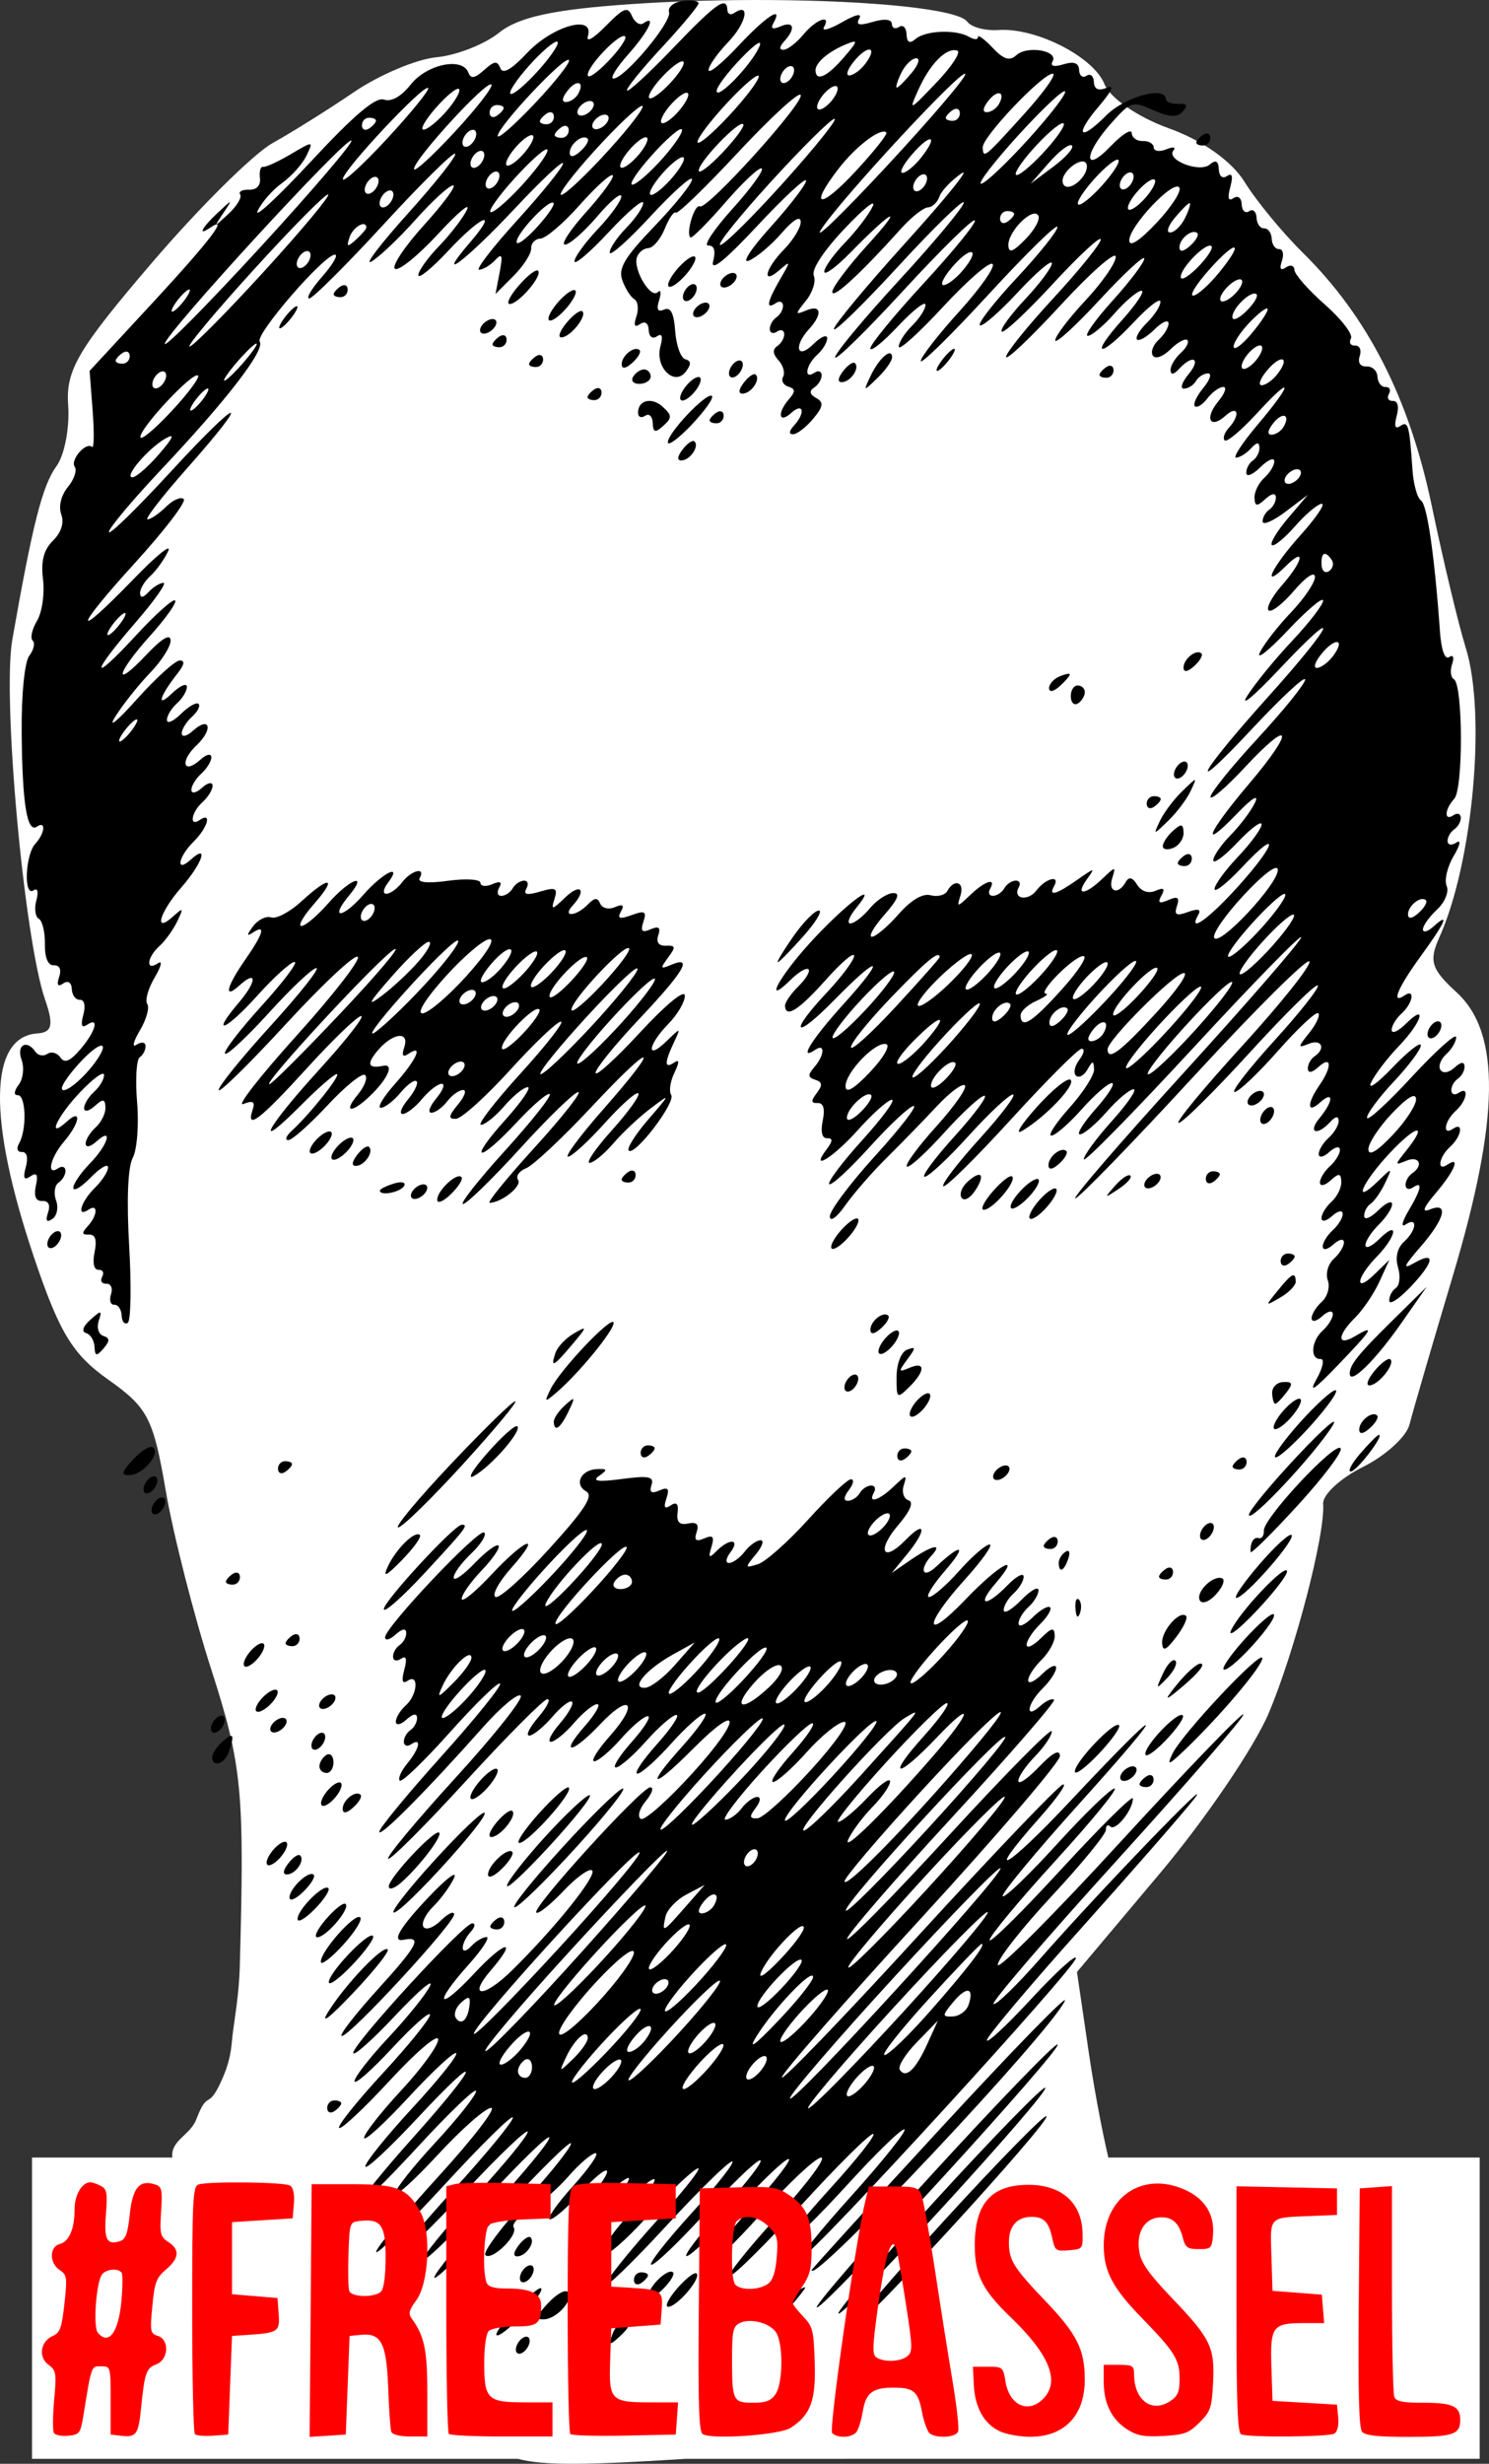
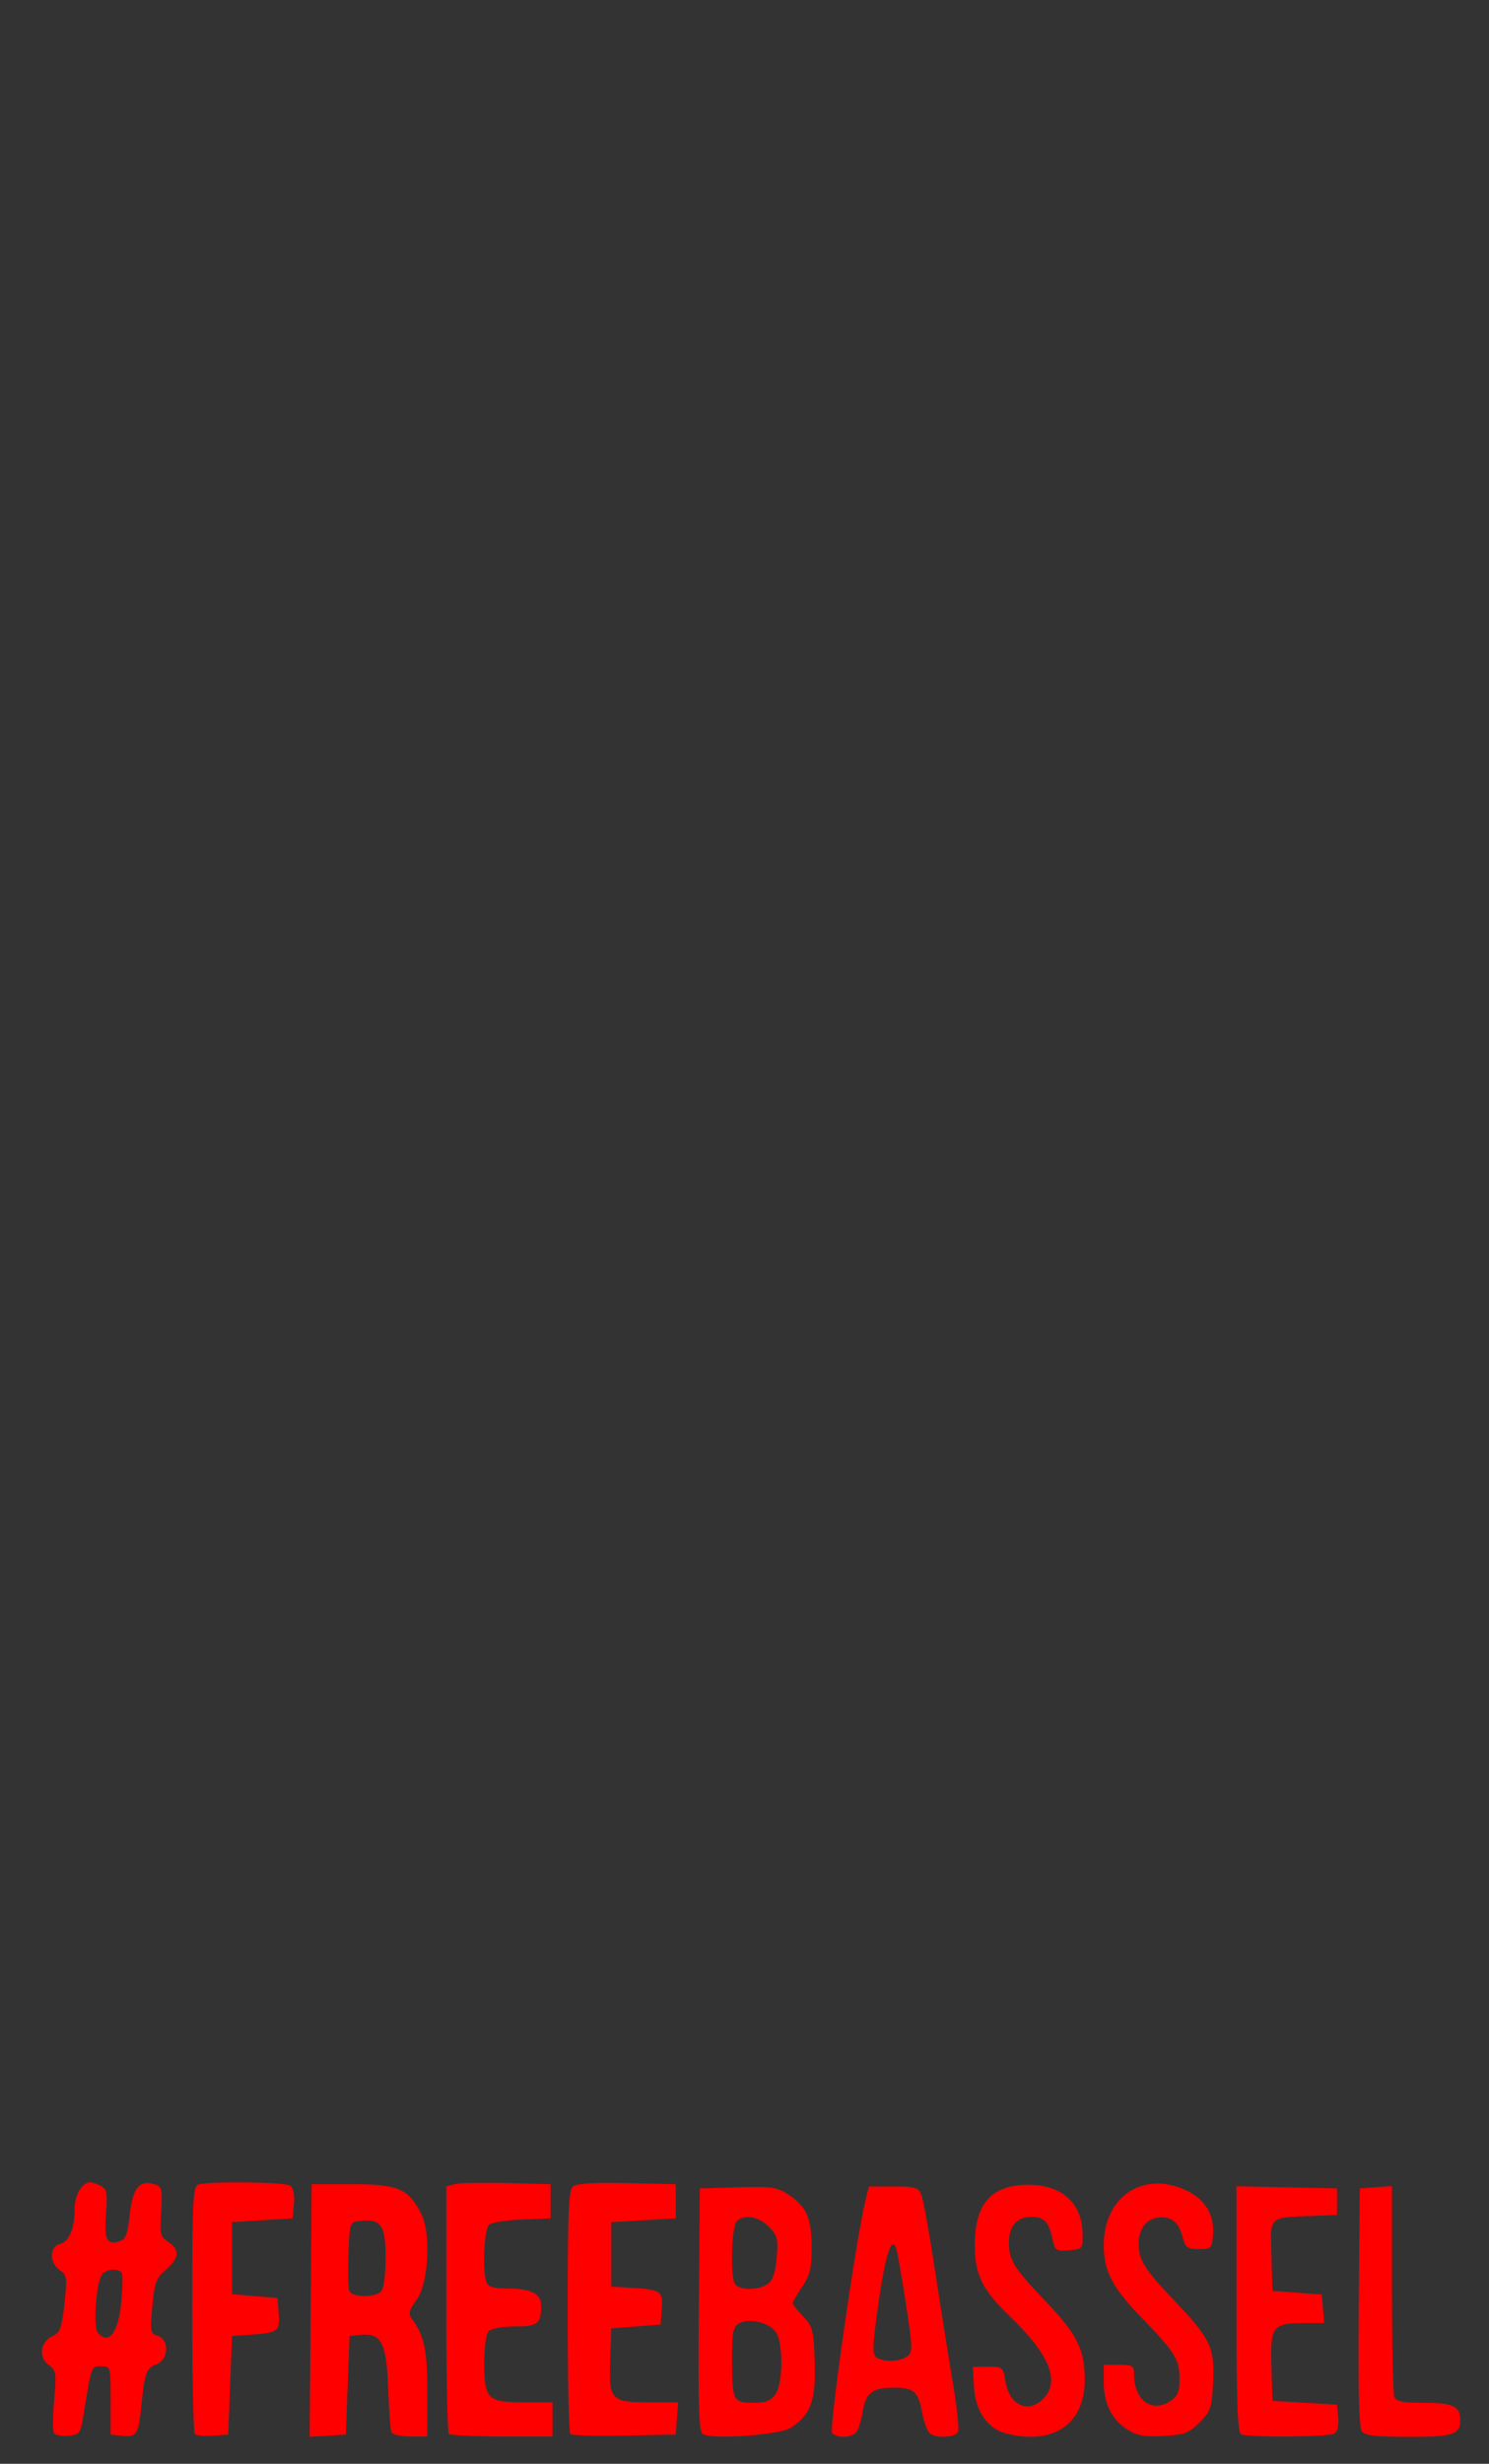
<svg xmlns="http://www.w3.org/2000/svg" viewBox="0 0 261.484 432.561" height="461.398" width="278.916">
  <rect x="0" y="0" width="261.484" height="432.561" fill="#333333" stroke="none" />
-   <path d="M135.325.008c-8.056-.054-16.632.17-24.691.727-13.43.928-19.578 2.264-22.966 4.99-2.544 2.047-7.504 3.995-11.02 4.328-3.516.333-10.038 3.086-14.494 6.119-4.456 3.033-10.87 7.051-14.254 8.928-3.384 1.877-12.968 11.382-21.299 21.124-12.91 15.096-15.07 18.772-14.63 24.898.283 3.954-.633 8.766-2.038 10.695-2.482 3.406-4.187 10.1-7.768 30.476-1.788 10.17 2.08 52.626 5.763 63.245 1.536 4.43 1.235 5.722-1.38 5.9-8.506.58-8.737 15.078-.621 39.174 4.512 13.396 6.79 17.153 13.113 21.629 6.923 4.9 7.884 6.76 10.07 19.486 1.329 7.738 4.933 21.884 8.01 31.436 5.4 16.77 5.842 21.383 4.989 52.108-.14 5.073-.983 9.482-1.292 12.237-.205 1.822-.196 4.32-2.32 8.633-2.06 4.179-2.04.774-4.041 5.982-1.058 2.753-4.417 3.611-4.203 6.518.003.05.017.105.022.156H5.62v52.892h85.305c4.496 1.203 12.02 1.121 29.536 0H259.85v-52.892h-65.213c-1.094-4.597-2.495-12.039-3.43-18.406l-2.082-14.172 14.544-17.289c8-9.51 16.608-22.18 19.13-28.157 4.627-10.962 9.95-31.429 9.56-36.756-.117-1.585 3.032-4.497 6.997-6.472 3.965-1.975 7.64-5.327 8.168-7.447.528-2.12 3.948-13.848 7.6-26.064 8.252-27.597 8.463-42.655.694-49.784-4.48-4.11-4.923-5.514-3.055-9.673 5.904-13.14 8.274-39.236 4.624-50.887-1.246-3.98-3.931-15.197-5.966-24.928-3.942-18.85-11.237-33.152-22.646-44.404-3.594-3.545-8.186-9.127-10.204-12.404-2.243-3.642-7.406-7.301-13.278-9.412-5.487-1.973-10.353-5.315-11.349-7.792-1.92-4.782-12.015-9.926-18.597-9.478-2.317.158-4.782-.496-5.477-1.453-1.622-2.232-16.823-3.694-34.545-3.811z" fill="#fff" />
-   <path d="M90.59 412.57c-.03-.687.493-1.62 1.16-2.075.67-.455 1.24-.264 1.27.422.03.687-.492 1.621-1.16 2.075-.669.455-1.24.265-1.27-.422zm16.884-2.584c.383-1.146 1.199-2.106 1.812-2.132 1.606-.07 1.412.662-.676 2.555-1.533 1.39-1.72 1.32-1.136-.423zm58.402-20.195c9.484-10.367 17.537-18.581 17.895-18.253.852.78-32.259 36.977-33.89 37.048-.687.03 6.51-8.428 15.995-18.795zM90.29 405.697c2.302-2.423 4.43-4.202 4.728-3.953.783.655-6.187 8.178-7.668 8.276-.686.045.637-1.9 2.94-4.323zm45.653-.25c.392-.701 1.918-1.976 3.391-2.832 2.659-1.546 2.662-1.537.415 1.226-2.266 2.788-5.148 4.004-3.806 1.606zm28.519-19.347c10.142-11.084 18.733-19.884 19.091-19.556.852.78-34.65 39.583-36.282 39.654-.687.03 7.049-9.014 17.19-20.098zm-68.285 18.328c1.442-1.573 3.014-2.5 3.495-2.06 1.268 1.163-1.772 4.73-4.118 4.833-1.605.07-1.483-.474.623-2.773zm36.59-.756c.823-1.085 1.765-1.726 2.093-1.426.904.828-.753 3.274-2.262 3.34-.828.036-.765-.684.169-1.914zm30.879-21.915c11.786-12.875 21.722-23.141 22.08-22.813.853.781-40.628 46.097-42.26 46.168-.687.03 8.394-10.48 20.18-23.355zm-55.903 22.484c-.032-.727.504-1.347 1.19-1.377.688-.03 1.26.194 1.274.497.013.302-.523.922-1.191 1.376-.669.455-1.242.232-1.273-.496zm11.15-2.432c1.536-1.784 3.08-2.981 3.43-2.66.866.794-3.355 5.78-4.95 5.85-.7.03-.016-1.405 1.52-3.19zm-4.949 1.184c-.068-1.571 3.366-4.842 4.241-4.04.346.317-.455 1.646-1.778 2.953-1.324 1.307-2.432 1.796-2.463 1.087zm-7.59-1.892c-.028-.657 4.11-5.815 9.198-11.463 5.087-5.647 8.15-9.635 6.808-8.862-1.343.773-5.352 4.645-8.91 8.604-3.557 3.959-7.002 6.899-7.654 6.534-.653-.365 1.395-3.525 4.551-7.022 3.157-3.497 5.172-6.334 4.479-6.304-.694.03-3.358 2.399-5.921 5.263-2.563 2.865-5.225 5.233-5.915 5.263-.69.03 1.136-2.65 4.06-5.958 2.924-3.306 4.217-5.385 2.875-4.619-1.343.766-3.741 2.909-5.329 4.762-1.587 1.852-3.46 3.393-4.162 3.424-.702.03.537-1.986 2.752-4.48 2.216-2.495 3.736-4.805 3.377-5.134-.358-.328-2.464 1.444-4.68 3.94-2.216 2.494-4.597 4.56-5.292 4.59-.695.03 1.108-2.582 4.006-5.805 2.899-3.223 4.697-5.835 3.995-5.804-.701.03-2.85 1.863-4.775 4.073-1.924 2.21-5.027 4.903-6.895 5.984-1.868 1.082-3.09 2.417-2.716 2.968.898 1.32-3.813 5.939-4.973 4.875-.494-.452 2.7-4.778 7.096-9.613 4.396-4.834 7.97-9.327 7.941-9.984-.028-.656-5.427 4.65-11.998 11.792-6.57 7.142-11.97 12.422-12 11.733-.03-.69 4.515-6.213 10.1-12.276 5.585-6.062 10.13-11.585 10.1-12.273-.03-.687-4.876 3.987-10.769 10.387s-11.008 11.367-11.367 11.038c-.36-.33 3.631-5.247 8.868-10.928 5.237-5.68 9.498-10.865 9.47-11.52-.029-.656-4.825 3.904-10.658 10.132-5.833 6.228-11.088 11.345-11.677 11.37-.59.026 3.619-5.095 9.352-11.38 5.733-6.285 10.4-11.967 10.371-12.628-.029-.66-5.428 4.643-11.998 11.785-6.57 7.142-11.97 12.445-11.998 11.784-.029-.661 4.908-6.637 10.97-13.28 6.062-6.642 10.205-12.041 9.207-11.998-.998.044-5.19 3.73-9.315 8.19-4.125 4.461-7.524 7.548-7.554 6.86-.03-.69 3.171-4.736 7.115-8.994 3.943-4.258 7.145-8.309 7.114-9.002-.03-.693-4.624 3.7-10.21 9.762-5.584 6.063-10.175 10.543-10.2 9.956-.026-.586 4.114-5.712 9.2-11.39 12.019-13.42 12.75-16.26.927-3.598-5.007 5.362-9.129 9.186-9.159 8.498-.03-.688 3.694-5.31 8.275-10.27s8.037-9.287 7.68-9.615c-.358-.328-4.131 3.167-8.385 7.767-4.253 4.6-7.758 7.8-7.788 7.109-.03-.69 2.903-4.443 6.518-8.338 3.615-3.896 6.536-7.93 6.49-8.965-.045-1.036-3.83 2.176-8.411 7.137-4.582 4.96-8.623 8.75-8.982 8.421-.358-.328 3.097-4.655 7.678-9.616 4.582-4.96 8.306-9.577 8.276-10.259-.03-.681-3.012 1.948-6.627 5.843-3.615 3.896-6.597 6.519-6.627 5.83-.03-.69 2.676-4.166 6.013-7.727 3.337-3.56 6.603-7.623 7.258-9.027.655-1.405-2.1.95-6.122 5.232-4.021 4.283-7.336 7.23-7.366 6.55-.068-1.564 19.303-22.67 20.868-22.74.638-.027.516.654-.273 1.514-.788.86-1.409 2.126-1.379 2.813.03.694.692.554 1.488-.315.788-.86 1.997-1.589 2.686-1.619.689-.03-.736 2.167-3.166 4.883-6.32 7.064-5.38 8.362 1.062 1.465 5.379-5.76 7.77-6.194 2.891-.524-4.182 4.86-1.314 4.94 3.626.102 7.527-7.373 15.066-16.764 14.14-17.613-.48-.44-2.739 1.176-5.022 3.59-2.282 2.414-4.435 4.128-4.783 3.81-.847-.777 18.38-21.919 19.997-21.99.699-.03.35 1.055-.774 2.412-1.125 1.357-1.512 2.766-.861 3.13.65.364 4.757-3.276 9.125-8.09 8.64-9.52 8.615-12.848-.032-4.152-7.154 7.196-8.466 6.9-1.879-.424 2.899-3.223 4.705-5.836 4.015-5.806-.69.03-3.352 2.399-5.915 5.263s-5.222 5.232-5.91 5.262c-.686.03.849-2.289 3.412-5.153 2.563-2.864 4.094-5.183 3.403-5.153-.692.03-3.078 2.105-5.303 4.61-2.226 2.506-4.608 4.58-5.295 4.61-.687.03.572-1.995 2.797-4.501 2.225-2.506 3.479-4.53 2.786-4.5-.693.03-2.802 1.81-4.687 3.957-1.884 2.147-3.993 3.928-4.686 3.958-.693.03.553-1.986 2.769-4.481 5.112-5.756 3.554-7.619-1.714-2.048-4.982 5.269-7.301 5.563-2.721.346 1.884-2.147 2.856-3.878 2.16-3.848-.695.03-2.523 1.518-4.06 3.305-1.54 1.787-3.36 3.274-4.047 3.304-.686.03.008-1.405 1.544-3.19s2.5-3.513 2.14-3.842c-.357-.328-1.907.863-3.443 2.648-1.536 1.784-3.355 3.269-4.041 3.299-.687.03.01-1.408 1.548-3.196 1.538-1.787 2.26-3.226 1.606-3.198-.655.029-7.069 6.474-14.253 14.322-7.185 7.849-13.347 14.01-13.693 13.694-.346-.318 4.96-6.696 11.79-14.174 6.83-7.478 11.995-13.984 11.477-14.458-.517-.474-3.506 2.03-6.643 5.566-9.71 10.942-18.138 19.437-18.186 18.33-.026-.582 4.88-6.54 10.903-13.242 6.022-6.701 10.659-12.45 10.304-12.775-.355-.325-4.31 3.514-8.787 8.532-4.479 5.018-8.445 8.846-8.815 8.507-.37-.339.217-1.688 1.302-2.998 2.176-2.625 2.588-4.677.68-3.38-.67.455-1.24.265-1.27-.422-.03-.687.492-1.62 1.16-2.075.669-.454 1.19-1.424 1.158-2.154-.037-.838-.725-.724-1.864.308-1.007.913-1.83 1.084-1.86.388-.03-.687.758-1.986 1.751-2.885 2.072-1.878 2.34-5.695.304-4.31-.916.623-1.1.006-.576-1.935.524-1.94.34-2.557-.576-1.934-.74.503-1.37.353-1.4-.334-.03-.687.493-1.62 1.161-2.075.669-.455 1.19-1.424 1.158-2.154-.037-.838-.725-.724-1.864.308-.993.9-1.827 1.13-1.854.513-.076-1.731 16.502-19.26 17.42-18.42.445.409-.593 2.073-2.306 3.699s-3.09 3.522-3.06 4.213c.03.692 1.664-.425 3.632-2.482 1.968-2.057 3.87-3.47 4.23-3.142.357.328-.96 2.28-2.927 4.336-1.967 2.057-3.552 4.314-3.522 5.015.03.702 2.362-1.195 5.182-4.213 6.084-6.516 9.137-7.55 3.478-1.18-2.153 2.426-3.389 4.704-2.745 5.064.643.36 4.89-3.44 9.437-8.444 6.278-6.91 7.842-9.337 6.5-10.092-2.193-1.232-.912-3.82 1.94-3.918 1.821-.062 1.862.106.292 1.226-1.273.909-.067 1.064 4.017.518 4.709-.63 5.718-.427 5.224 1.05-.43 1.287-.02 1.574 1.38.966 1.524-.663 1.815-.337 1.238 1.388-.535 1.6-.318 1.958.749 1.232 1.022-.695 1.408-.276 1.208 1.306-.206 1.622.357 2.19 1.855 1.871 1.5-.318 1.95.139 1.49 1.514-.478 1.43-.113 1.732 1.334 1.104 1.535-.668 1.827-.325 1.271 1.494-.59 1.933-.428 2.064.893.726 2.274-2.302 4.224-2.137 2.446.206-.822 1.083-.921 1.917-.224 1.887.686-.03 1.911-.928 2.721-1.996.81-1.067 2.054-1.966 2.763-1.997.709-.03.355 1.072-.787 2.45-1.987 2.397-1.973 2.474.338 1.76 1.329-.41 5.29-3.921 8.804-7.804 3.513-3.882 6.897-7.08 7.52-7.107.623-.028.47.824-.34 1.891-.93 1.224-.983 1.92-.146 1.883.73-.031 1.65-.635 2.046-1.34.394-.705 1.279-1.307 1.966-1.337.687-.03.926.523.531 1.228-1.143 2.044.888 1.412 3.507-1.091 2.19-2.093 2.341-2.107 1.726-.156-.37 1.176.007 2.352.84 2.614.96.301.309 1.88-1.777 4.311-3.878 4.52-2.765 6.788 1.291 2.63 3.565-3.654 3.719-1.732.204 2.556l-2.673 3.262 3.298-2.27c3.828-2.634 5.774-3.048 3.7-.786-2.248 2.454-1.572 4.178.775 1.977 4.542-4.258 5.548-3.89 1.658.607-2.258 2.61-3.543 4.721-2.856 4.691.687-.03 3.07-2.104 5.295-4.61 2.225-2.505 4.617-4.58 5.315-4.61.698-.03-1.262 2.748-4.356 6.176-7.342 8.134-7.189 11.132.175 3.433 5.931-6.2 10.054-8.392 5.219-2.773-3.433 3.988-1.711 4.244 2.122.315 1.525-1.563 2.798-2.25 2.83-1.528.03.723-.756 2.05-1.749 2.95-.993.9-1.78 2.227-1.748 2.95.032.722 1.405-.067 3.051-1.756 1.647-1.688 3.02-2.478 3.052-1.755.031.722-.755 2.05-1.748 2.95-.993.9-1.78 2.216-1.75 2.925.031.71 1.14.22 2.463-1.087 1.324-1.307 2.7-2.107 3.058-1.779.359.329-.431 1.667-1.755 2.974-1.323 1.307-2.382 2.938-2.352 3.625.03.687 1.134.183 2.454-1.12 1.967-1.943 2.414-2.032 2.48-.496.046 1.03-.997 2.94-2.317 4.242-1.32 1.303-2.374 2.931-2.344 3.618.03.687 1.134.183 2.453-1.12 1.32-1.303 2.424-1.807 2.454-1.12.03.686-1.026 2.314-2.345 3.617-2.78 2.745-3.2 5.608-.46 3.123 1.01-.914 2.107-1.413 2.44-1.109.331.305-7.723 9.589-17.9 20.632-10.176 11.043-18.477 20.648-18.447 21.344.03.697 8.118-7.517 17.972-18.251 9.855-10.735 17.943-18.92 17.975-18.19.032.73-1.29 2.709-2.936 4.397-1.647 1.688-2.97 3.638-2.94 4.334.031.695 1.672-.424 3.646-2.488 2.4-2.509 3.617-3.144 3.67-1.915.044 1.01-10.936 13.84-24.4 28.51-13.465 14.671-24.46 27.236-24.432 27.923.025.687 10.777-10.472 23.89-24.798 13.112-14.326 24.554-26.294 25.427-26.597.873-.302-.962 2.324-4.077 5.836-10.155 11.445-5.856 9.06 5.497-3.05 16.721-17.836 17.828-17.578 1.643.382-7.845 8.705-13.967 16.098-13.605 16.43.362.331 4.645-3.778 9.518-9.131 4.873-5.354 9.426-9.758 10.117-9.789.692-.03-3.972 5.673-10.364 12.674-6.391 7-11.597 13.27-11.568 13.932.029.662 5.697-4.934 12.595-12.436 6.899-7.501 12.55-13.086 12.557-12.41.022 1.98-3.01 5.774-3.936 4.925-.466-.428-.822-.173-.79.565.033.738-4.244 5.968-9.502 11.622-5.26 5.654-9.526 11.093-9.483 12.088.043.995 9.754-8.735 21.579-21.623 11.825-12.888 21.521-22.937 21.548-22.332.026.605-9.988 12.148-22.254 25.652-12.266 13.503-21.998 24.829-21.628 25.168.371.34 4.114-3.299 8.318-8.086 10.309-11.74 31.282-33.476 26.845-27.822-1.948 2.482-10.93 12.76-19.962 22.842-9.03 10.081-16.398 18.832-16.371 19.445.027.614 3.544-2.663 7.815-7.283 4.272-4.62 7.792-7.83 7.822-7.136.068 1.557-45.882 51.767-48.05 52.506-.86.293 2.974-4.5 8.52-10.648 5.545-6.15 9.788-11.45 9.429-11.779-.359-.329-4.91 4.075-10.113 9.787-5.204 5.711-10.022 10.408-10.708 10.438-.686.03 2.756-4.343 7.648-9.717 4.893-5.374 8.337-9.747 7.653-9.717-.683.03-6.326 5.624-12.539 12.432-6.213 6.809-11.857 12.404-12.541 12.433-.685.03 3.029-4.636 8.252-10.369 5.223-5.733 8.69-10.388 7.705-10.345-.985.043-5.754 4.517-10.597 9.942-4.844 5.425-9.162 9.538-9.596 9.14-.434-.397 2.929-4.81 7.472-9.805 4.543-4.995 7.697-9.058 7.008-9.028-.688.03-4.712 3.865-8.942 8.522-4.23 4.658-8.254 8.493-8.94 8.523-.687.03 2.212-3.756 6.442-8.414 4.23-4.657 7.13-8.443 6.445-8.413-.685.03-4.978 4.158-9.54 9.174-4.561 5.016-8.855 9.144-9.542 9.174-.687.03 2.483-4.05 7.045-9.065 4.561-5.016 7.757-9.097 7.103-9.068-.655.028-5.905 5.172-11.668 11.43-5.762 6.258-10.5 10.84-10.528 10.183zm52.296-47.906c8.497-9.293 15.157-17.164 14.798-17.493-.358-.328-7.873 7.3-16.699 16.95-8.826 9.652-15.486 17.523-14.798 17.493.687-.03 8.202-7.657 16.699-16.95zm17.044-25.17c-.006-.679-8.341 7.842-18.524 18.935-10.183 11.094-18.482 20.74-18.442 21.434.092 1.592 36.979-38.69 36.966-40.368zm-22.204 34.973c-.03-.686-1.134-.182-2.454 1.12-1.32 1.304-2.374 2.932-2.344 3.619.03.687 1.134.183 2.453-1.12 1.32-1.304 2.375-2.932 2.345-3.619zm-26.446-3.932c-.03-.687-1.67.44-3.645 2.504-1.974 2.064-3.565 4.315-3.535 5.002.03.686 1.67-.44 3.644-2.504 1.975-2.064 3.566-4.315 3.536-5.002zm-19.173 5.058c1.183-1.428 1.59-2.572.902-2.542-.687.03-2.217 1.223-3.4 2.65-1.183 1.429-1.59 2.572-.903 2.542.687-.03 2.217-1.222 3.4-2.65zm26.781-2.725c-.03-.697-.852-.526-1.86.387-.992.9-1.78 2.198-1.75 2.885.03.697.852.526 1.86-.387.992-.9 1.78-2.198 1.75-2.885zm28.2-2.567l1.843-4.067-3.695 3.793c-2.033 2.087-3.375 4.266-2.982 4.843 1.073 1.578 2.782-.036 4.835-4.569zm-55.2.255c3.285-3.55 5.412-6.433 4.725-6.408-.688.025-3.884 2.975-7.103 6.555-3.22 3.58-5.346 6.463-4.726 6.407.62-.056 3.817-3.005 7.103-6.554zm11.714-2.332c4.234-4.626 7.404-8.68 7.046-9.009-.358-.328-4.368 3.49-8.911 8.486-4.543 4.996-7.714 9.05-7.046 9.01.668-.04 4.678-3.86 8.911-8.487zm-25.942 6.048c-.046-1.07-.631-1.575-1.3-1.12-.668.454-1.192 1.354-1.164 2 .029.647.614 1.151 1.3 1.121.687-.03 1.211-.93 1.164-2.001zm9.792-5c-.077-1.758-2.325.213-3.784 3.318-1.309 2.783-1.3 2.785 1.258.307 1.416-1.373 2.553-3.004 2.526-3.625zm59.972-4.536c6.7-7.608 10.08-12.013 9.184-11.974-.273.012-4.5 4.419-9.392 9.793-4.892 5.375-8.33 9.747-7.638 9.717.69-.03 4.222-3.421 7.846-7.536zm-71.763 6.561c3.178-3.834 1.365-4.337-1.912-.53-1.535 1.785-2.22 3.22-1.52 3.19.701-.03 2.245-1.227 3.432-2.66zm34.21-4.374c-.03-.686-1.134-.182-2.454 1.12-1.32 1.304-2.374 2.932-2.344 3.619.03.687 1.134.183 2.453-1.12 1.32-1.304 2.375-2.932 2.345-3.619zm17.152-8.366c-.07-1.613-6.815 5.434-9.871 10.314-1.663 2.654-.491 1.836 3.753-2.62 3.394-3.562 6.147-7.025 6.118-7.694zm-29.518 11.14c2.287-3.013.54-3.486-1.917-.52-1.187 1.433-1.578 2.58-.87 2.548.71-.03 1.964-.943 2.787-2.028zm32.125-8.743c-.03-.687-1.938.744-4.24 3.178-2.303 2.435-4.163 4.99-4.133 5.676.03.687 1.939-.743 4.241-3.178 2.302-2.435 4.162-4.989 4.132-5.676zm-43.03-7.017c8.676-9.668 15.324-17.559 14.774-17.535-.55.024-8.24 7.96-17.088 17.636-8.85 9.676-15.498 17.567-14.775 17.535.723-.031 8.413-7.968 17.09-17.636zm8.956.32c-.047-1.07-2.9 1.165-6.655 5.21-3.615 3.896-6.536 7.926-6.49 8.956.046 1.07 2.9-1.164 6.654-5.21 3.615-3.895 6.536-7.925 6.49-8.955zm.985-17.561c-.852-.782-29.083 30.102-29.085 31.82-.001.678 6.698-6.062 14.888-14.976 8.19-8.915 14.579-16.495 14.197-16.844zm57.79 26.746c1.03-3.08-.345-3.315-2.71-.46-1.97 2.376-1.974 2.595-.052 2.512 1.158-.05 2.4-.974 2.761-2.052zm-87.633.015c.155-1.514-.16-1.595-1.499-.382-.932.845-1.34 2.058-.908 2.695.962 1.414 2.141.281 2.407-2.313zm45.066-10.512c-.03-.687-2.475 1.343-5.434 4.511-2.958 3.168-5.354 6.322-5.325 7.01.03.686 2.476-1.344 5.434-4.512 2.959-3.168 5.355-6.322 5.325-7.01zm13.22 2.624c-.857-.786-7.816 6.533-7.746 8.147.03.693 1.93-.723 4.223-3.148 2.293-2.424 3.878-4.674 3.523-5zm-34.432-.519c4.212-4.638 7.366-8.7 7.008-9.028-.357-.328-4.367 3.491-8.91 8.487-4.543 4.995-7.697 9.058-7.009 9.028.689-.03 4.698-3.849 8.91-8.487zm10.892 5.122c.394-.706.155-1.258-.532-1.229-.686.03-1.571.632-1.966 1.337-.394.706-.155 1.258.532 1.228.687-.03 1.571-.631 1.966-1.336zm23.95-10.266c-.07-1.625-5.943 4.425-7.444 7.67-.713 1.54.538.769 3.158-1.948 2.387-2.475 4.316-5.05 4.287-5.722zm35.285-22.93c-.03-.687-6.236 5.477-13.791 13.698-7.556 8.22-13.713 15.509-13.683 16.195.03.687 6.236-5.477 13.792-13.697 7.555-8.221 13.712-15.51 13.682-16.196zm-55.32 22.547c-.03-.687-1.67.44-3.645 2.504-1.974 2.064-3.565 4.315-3.535 5.001.03.687 1.67-.44 3.644-2.503 1.975-2.064 3.566-4.315 3.536-5.002zm-.78-3.238l3.414-3.89-3.211 1.691c-1.766.93-3.426 2.685-3.688 3.901-.626 2.905-.508 2.847 3.485-1.702zm56.181-29.864c-.852-.781-28.061 28.828-27.99 30.459.03.687 6.486-5.75 14.348-14.307 7.862-8.555 14-15.824 13.642-16.152zM125.4 334.499c1.249-2.233-.302-2.627-1.925-.489-.933 1.23-.997 1.95-.169 1.915.73-.032 1.673-.674 2.094-1.426zm42.973-24.463c12.6-14.548 8.169-11.64-6.373 4.183-7.556 8.22-13.715 15.454-13.688 16.075.06 1.387 10.055-8.705 20.061-20.258zm-35.291 15.306c-.03-.687-.602-.877-1.27-.423s-1.19 1.388-1.16 2.075c.03.687.6.877 1.269.423.668-.455 1.19-1.389 1.16-2.075zm31.001-17.294c6.665-7.697 6.984-9.892.438-3.01-7.047 7.408-8.997 7.229-2.305-.212 2.898-3.223 4.718-5.836 4.044-5.807-.674.03-5.5 4.744-10.722 10.477-5.223 5.733-8.975 10.4-8.337 10.373.638-.028 2.935-1.928 5.105-4.222 2.169-2.294 3.969-3.596 4-2.894.03.701-1.342 2.702-3.05 4.444-1.707 1.743-3.633 4.318-4.28 5.723-1.22 2.653 6.6-5.046 15.107-14.872zm-31.714 1.93c3.587-3.995 5.965-7.24 5.285-7.21-.68.03-5.25 4.538-10.156 10.017-4.905 5.479-7.283 8.723-5.285 7.209 1.999-1.514 6.569-6.021 10.156-10.016zm18.962 1.525c10.866-12.034 10.59-11.674 7.615-9.92-3.323 1.959-19.412 19.871-17.785 19.8.715-.03 5.292-4.477 10.17-9.88zm-25.113-.103c4.892-5.375 8.333-9.747 7.646-9.717-.686.03-5.251 4.451-10.144 9.826-4.892 5.374-8.333 9.747-7.646 9.717.687-.03 5.251-4.452 10.144-9.826zm27.68-9.2c-.852-.782-16.134 15.754-16.063 17.382.03.688 3.803-2.807 8.384-7.768 4.582-4.96 8.037-9.287 7.68-9.615zm-23.661 15.28c.81-1.067 2.034-1.965 2.721-1.995.697-.03.598.804-.224 1.887-1.19 1.568-1.137 1.926.277 1.864.963-.042 5.211-3.887 9.441-8.544 4.32-4.755 6.86-8.432 5.796-8.385-1.043.045-3.993 2.426-6.556 5.29-2.563 2.865-5.222 5.233-5.909 5.263-.687.03.848-2.29 3.411-5.154s4.109-5.184 3.434-5.154c-.674.03-4.687 3.864-8.917 8.521-4.23 4.658-7.074 8.441-6.32 8.408.755-.033 2.035-.933 2.846-2zM82.44 297.682c1.878-2.139 3.124-4.155 2.769-4.48-.355-.326-2.459 1.449-4.674 3.943-2.216 2.495-3.462 4.512-2.769 4.482.693-.03 2.797-1.806 4.674-3.945zm52.156-8.375c-.856-.785-9 7.862-8.929 9.48.03.691 2.197-1.026 4.815-3.815 2.619-2.79 4.47-5.34 4.114-5.665zm.478 6.894c1.853-1.74 2.708-3.384 1.972-3.795-.713-.399-2.82 1.01-4.682 3.131-4.013 4.572-1.982 5.07 2.71.664zm5.475-.44c1.539-1.787 2.235-3.225 1.548-3.195-.686.03-2.507 1.517-4.045 3.305-1.539 1.787-2.235 3.225-1.548 3.195.687-.03 2.507-1.517 4.045-3.304zm4.991-.212c1.536-1.784 2.503-3.51 2.15-3.834-.354-.324-2.18 1.16-4.058 3.3-1.877 2.139-2.845 3.864-2.149 3.834.696-.03 2.521-1.515 4.057-3.3zm-22.655-2.752c2.216-2.495 3.738-4.803 3.382-5.13-.356-.325-2.735 1.74-5.286 4.592-2.551 2.85-4.073 5.159-3.381 5.129.691-.03 3.07-2.096 5.285-4.591zm5.662-1.044c2.592-2.95 3.614-4.732 2.271-3.96-3.135 1.801-9.83 9.447-8.212 9.377.676-.03 3.35-2.468 5.941-5.417zm23.187 2.27c.822-1.083.921-1.917.224-1.887-.686.03-1.911.928-2.721 1.996-.822 1.083-.921 1.917-.225 1.886.687-.03 1.912-.927 2.722-1.995zm5.647.38c.395-.706-.125-1.246-1.156-1.201-1.03.045-2.196.658-2.59 1.364-.395.705.125 1.245 1.156 1.2 1.03-.044 2.196-.658 2.59-1.364zm8.557-4.104c2.551-2.851 4.347-5.452 3.99-5.778-.356-.327-3.008 2.03-5.893 5.238-2.886 3.208-4.681 5.809-3.99 5.779.69-.03 3.342-2.388 5.893-5.24zm-83.15.728c-.073-1.676-3.553 1.691-5.03 4.867-1.104 2.373-.897 2.317 1.922-.512 1.738-1.744 3.137-3.704 3.108-4.355zm35.753 1.275l3.463-3.945-3.803 2.109c-4.76 2.64-7.558 5.974-4.915 5.859.986-.043 3.35-1.854 5.255-4.023zm-6.28.314c1.183-1.428 1.589-2.572.902-2.542-.687.03-2.217 1.223-3.4 2.65-1.183 1.429-1.59 2.572-.903 2.542.687-.03 2.217-1.222 3.4-2.65zm-11.64-4.774c-.422-.621-2.042.176-3.599 1.772-1.557 1.596-2.485 3.41-2.063 4.032.423.621 2.043-.176 3.6-1.772s2.485-3.41 2.062-4.032zm2.843 3.906c1.184-1.428 1.59-2.572.903-2.542-.687.03-2.217 1.223-3.4 2.65-1.184 1.429-1.59 2.573-.903 2.543.687-.03 2.217-1.223 3.4-2.65zm4.398.434c.822-1.083.921-1.917.225-1.887-.687.03-1.912.928-2.722 1.996-.822 1.083-.92 1.917-.224 1.886.687-.03 1.911-.928 2.721-1.995zm-12.651-3.202c.822-1.083.92-1.917.224-1.887-.687.03-1.911.928-2.722 1.996-.821 1.082-.92 1.917-.224 1.886.687-.03 1.912-.928 2.722-1.995zm-3.8-1.086c.82-1.082.92-1.917.223-1.886-.687.03-1.911.928-2.721 1.995-.822 1.083-.921 1.917-.225 1.887.687-.03 1.912-.928 2.722-1.996zm18.622-16.303c-.854-.782-12.562 11.82-12.492 13.444.03.69 3-1.92 6.598-5.798 3.599-3.878 6.251-7.318 5.894-7.646zm-6.946-2.86c-.031-.702-3.014 1.91-6.629 5.806-3.615 3.895-6.55 7.582-6.524 8.192.026.61 3.01-2.003 6.628-5.806 3.62-3.803 6.555-7.49 6.525-8.192zm2.606 2.395c-.07-1.615-8.276 7.013-9.812 10.318-.653 1.404 1.3-.065 4.34-3.265s5.502-6.374 5.472-7.053zm5.29 6.531c-.03-.687-.583-1.226-1.23-1.197-.646.028-1.498.628-1.892 1.333-.395.706.159 1.245 1.23 1.198 1.07-.047 1.922-.647 1.892-1.334zm44.603-10.077c.822-1.083.921-1.917.224-1.886-.686.03-1.911.928-2.721 1.995-.822 1.083-.921 1.917-.224 1.887.686-.03 1.911-.928 2.721-1.996zm-44.26 132.752c-.032-.727.504-1.347 1.191-1.376.687-.03 1.26.193 1.273.496.013.303-.523.922-1.191 1.377-.669.454-1.241.23-1.273-.497zm-20.032-.304c-.03-.686.492-1.62 1.16-2.075.669-.454 1.24-.264 1.27.423.03.687-.492 1.62-1.16 2.075-.67.454-1.24.264-1.27-.423zm51.235-1.455c-.008-.178 10.258-11.464 22.813-25.08 12.554-13.615 22.3-23.606 21.655-22.201-2.527 5.51-44.35 49.98-44.468 47.281zm-51.463-4.343c.823-1.085 1.765-1.726 2.093-1.426.904.829-.753 3.275-2.262 3.34-.828.037-.764-.684.169-1.914zm-25.303-6.404c.823-1.085 1.765-1.726 2.093-1.426.904.829-.752 3.275-2.262 3.34-.828.036-.764-.684.169-1.914zm-8.303-17.676c-.031-.728.505-1.347 1.191-1.377.687-.03 1.26.193 1.273.496.013.303-.523.923-1.19 1.377-.67.454-1.242.231-1.274-.496zm9.09-21.115c6.832-7.523 7.66-9.147 4.322-8.47-2.203.448-.646-2.178 4.51-7.607 3.04-3.2 5-4.664 4.354-3.252-.646 1.413-2.29 3.67-3.656 5.019-1.365 1.348-2.135 2.96-1.712 3.583.423.622 1.796.119 3.05-1.12 1.254-1.238 2.303-1.73 2.33-1.092.067 1.525-18.17 21.289-19.705 21.355-.652.029 2.276-3.758 6.506-8.416zm-8.888 4.141c3.02-4.825 9.58-11.7 10.424-10.925.348.32-2.398 3.776-6.103 7.682-4.214 4.443-5.832 5.657-4.32 3.243zm.085-5.154c-.07-1.614 6.888-8.934 7.746-8.148.355.325-1.23 2.575-3.523 5-2.293 2.424-4.193 3.84-4.223 3.148zm-1.408-3.583c-.078-1.797 5.995-8.658 6.917-7.814.428.393-.94 2.59-3.042 4.882-2.101 2.293-3.845 3.612-3.875 2.932zm.92-7.506c1.536-1.784 3.08-2.981 3.43-2.66.866.793-3.355 5.78-4.95 5.85-.7.03-.016-1.405 1.52-3.19zm28.839 1.314c-.013-.303.523-.922 1.191-1.377.669-.454 1.241-.23 1.273.497.032.727-.504 1.347-1.191 1.377-.687.03-1.26-.194-1.273-.497zm-33.84-1.314c-.069-1.596 4.531-6.234 5.397-5.441.35.322-.707 1.964-2.351 3.65-1.645 1.685-3.015 2.49-3.045 1.79zm23.92-10.178c4.543-4.996 8.553-8.815 8.91-8.487.853.782-14.291 17.444-15.919 17.515-.688.03 2.466-4.032 7.009-9.028zm22.458-2.266c5.223-5.732 10.058-10.448 10.745-10.477.687-.03-3.025 4.636-8.248 10.369-5.223 5.732-10.058 10.448-10.745 10.477-.687.03 3.025-4.636 8.248-10.369zm-47.792 8.687c-.069-1.571 3.365-4.842 4.24-4.04.346.317-.454 1.646-1.778 2.953-1.323 1.307-2.431 1.796-2.462 1.087zm17.43-1.96c-.062-1.45 8.085-10.159 8.847-9.457.626.576-3.53 6.017-6.725 8.807-1.139.994-2.093 1.287-2.121.65zm26.141-7.273c3.51-3.995 7.481-7.892 8.824-8.66 1.343-.768-1.033 2.479-5.28 7.216-4.246 4.737-8.217 8.634-8.823 8.66-.607.027 1.77-3.22 5.28-7.216zm-8.713 5.21c-.069-1.57 3.365-4.84 4.24-4.038.346.316-.454 1.645-1.778 2.952-1.323 1.307-2.431 1.796-2.462 1.087zm-35.095-1.975c.824-1.084 1.765-1.726 2.093-1.425.904.828-.752 3.274-2.261 3.34-.828.036-.765-.685.168-1.915zm-3.784-.124c-.03-.686.758-1.985 1.751-2.885 1.007-.912 1.83-1.084 1.86-.387.03.687-.758 1.985-1.75 2.885-1.008.913-1.83 1.084-1.86.387zm47.773-8.621c2.551-2.852 4.93-4.918 5.286-4.591.855.784-7.05 9.65-8.668 9.72-.691.03.83-2.278 3.382-5.13zm-7.41 1.543c1.186-1.432 2.44-2.345 2.785-2.028.876.802-2.083 4.508-3.654 4.576-.71.031-.319-1.116.868-2.548zm112.932-6.718c-.013-.303.523-.923 1.191-1.377.668-.455 1.241-.231 1.273.496.032.728-.504 1.347-1.191 1.377-.687.03-1.26-.193-1.273-.496zm-139.942 4.377c-.066-1.51 2.226-3.372 3.13-2.544.328.3-.229 1.295-1.238 2.21-1.144 1.036-1.856 1.162-1.892.334zm136.735-6.188c.395-.705 1.28-1.307 1.966-1.337.687-.03.926.523.532 1.228-.395.706-1.28 1.307-1.967 1.337-.686.03-.926-.523-.531-1.228zm-140.533 5.181c-.03-.686.758-1.985 1.751-2.885 1.007-.912 1.83-1.084 1.86-.387.03.687-.758 1.985-1.75 2.885-1.008.913-1.83 1.084-1.86.387zm26.229-1.061c-.03-.687 1.025-2.315 2.345-3.618 1.32-1.304 2.423-1.808 2.453-1.12.03.686-1.025 2.314-2.345 3.617-1.319 1.303-2.423 1.807-2.453 1.12zm106.153-4.536c-.07-1.614 6.888-8.934 7.746-8.148.355.326-1.23 2.576-3.523 5-2.292 2.424-4.193 3.84-4.223 3.148zm17.12-3.103c1.669-3.498 15.723-18.448 15.795-16.8.058 1.342-7.348 10.107-13.588 16.078-2.85 2.728-3.22 2.85-2.206.722zm-4.742.033c-.07-1.607 5.707-7.592 6.567-6.803.354.324-.967 2.272-2.934 4.329-1.968 2.056-3.602 3.17-3.633 2.474zm-145.042 2.191c-.028-.646.496-1.547 1.164-2.001.668-.455 1.253.05 1.3 1.12.047 1.071-.477 1.972-1.164 2.002-.687.03-1.272-.474-1.3-1.12zm-18.838-1.602c-.026-.602.765-1.832 1.758-2.732 1.96-1.776 2.232-1.383 1.192 1.723-.71 2.126-2.869 2.864-2.95 1.01zm17.43-2.016c-.03-.687.491-1.62 1.16-2.075.668-.455 1.24-.264 1.27.422.03.687-.493 1.621-1.161 2.076-.669.454-1.24.264-1.27-.423zm152.075-10.881c1.584-1.94 3.383-3.55 4-3.578 1.21-.052-.618 2.06-4.467 5.162-1.77 1.426-1.646 1.004.467-1.584zM37.04 303.549c-.03-.687.493-1.621 1.161-2.075.668-.455 1.24-.265 1.27.422.03.687-.493 1.62-1.161 2.075-.668.455-1.24.264-1.27-.422zm10.609-.61c.394-.706 1.28-1.307 1.966-1.337.687-.03.926.522.531 1.228-.394.705-1.279 1.307-1.966 1.337-.687.03-.926-.523-.531-1.228zm156.581-9.123c.753-1.64 1.727-2.654 2.163-2.254.437.4-.179 1.742-1.368 2.982-2.068 2.155-2.103 2.123-.795-.728zm-158.645 4.833c.81-1.067 2.035-1.965 2.722-1.995.697-.03.597.804-.224 1.886-.81 1.068-2.035 1.966-2.722 1.996-.697.03-.598-.804.224-1.887zm10.642.162c.395-.705 1.28-1.307 1.966-1.337.687-.03.926.523.532 1.228-.395.705-1.28 1.307-1.966 1.337-.687.03-.926-.523-.532-1.228zm162.161-10.8c2.552-2.85 4.93-4.917 5.286-4.59.856.784-7.049 9.65-8.667 9.72-.691.03.83-2.278 3.381-5.13zm-14.305.441c-.137-2.137 3.074-5.782 4.192-4.757.359.329-.408 1.99-1.705 3.693-1.823 2.394-2.386 2.635-2.487 1.064zm12.12-2.245c1.535-3.304 9.742-11.933 9.812-10.318.03.679-2.433 3.853-5.473 7.053-3.04 3.2-4.993 4.67-4.34 3.265zm-173.402 5.989c-.03-.687.758-1.986 1.751-2.886 1.008-.912 1.83-1.084 1.86-.387.03.687-.758 1.985-1.75 2.885-1.008.913-1.83 1.084-1.86.388zm146.065-9.698c-.111-1.314.152-2.064.585-1.668.433.397.524 1.473.203 2.39-.356 1.013-.664.73-.788-.722zM50.15 288.515c-.013-.303.523-.923 1.191-1.377.669-.455 1.241-.231 1.273.496.032.727-.504 1.347-1.191 1.377-.687.03-1.26-.193-1.273-.496zm160.592-7.473c-.915-1.346 2.17-4.52 3.843-3.954.621.21.188 1.447-.962 2.748-1.162 1.314-2.443 1.85-2.88 1.206zm10.357-6.312c2.763-3.218 5.33-5.572 5.703-5.23.813.745-8.14 10.97-9.663 11.036-.586.025 1.196-2.587 3.96-5.806zm-153.694 7.783c-.058-1.33 12.328-14.755 13.668-14.814 1.292-.056.756.644-6.44 8.414-3.943 4.258-7.196 7.138-7.228 6.4zm136.131-5.69c-.013-.302.523-.922 1.192-1.376.668-.455 1.24-.232 1.272.496.032.727-.504 1.347-1.19 1.377-.688.03-1.26-.194-1.274-.496zm-17.62-2.36c-.027-.646.49-1.542 1.151-1.991.689-.469.92.024.542 1.153-.736 2.2-1.614 2.635-1.692.839zm33.697-1.98c-.074-1.678.539-2.703 1.457-2.44.523.148.919-.451.88-1.333-.093-2.15 12.603-15.741 13.481-14.43.38.566-3.016 5.077-7.546 10.023s-8.253 8.627-8.272 8.18zm-179.943 5.228c-.014-.303.522-.923 1.19-1.377.67-.454 1.242-.231 1.274.496.031.728-.505 1.347-1.192 1.377-.686.03-1.26-.193-1.272-.496zm28.43-2.667c1.425-3.083 4.752-6.358 5.636-5.548.334.306-1.074 2.277-3.13 4.381-2.831 2.9-3.438 3.182-2.506 1.167zm115.183-3.594c-.013-.302.523-.922 1.191-1.376.669-.455 1.241-.232 1.273.496.032.727-.504 1.347-1.191 1.377-.687.03-1.26-.194-1.273-.497zm27.45-1.748c-.03-.687.492-1.62 1.16-2.075.67-.454 1.24-.264 1.27.423.03.686-.492 1.62-1.16 2.075-.669.454-1.24.264-1.27-.423zm8.596-3.73c-.03-.68 3.794-5.33 8.498-10.334 4.704-5.003 7.461-7.36 6.127-5.238-3.17 5.043-14.556 17.166-14.625 15.571zm-140.223-8.845c5.746-6.087 10.864-11.086 11.374-11.108.51-.022-3.617 4.944-9.17 11.035-5.554 6.091-10.672 11.09-11.375 11.108-.703.018 3.424-4.948 9.17-11.035zm159.772-1.937c1.538-1.787 3.006-3.259 3.262-3.27 1.037-.045-3.84 6.348-4.907 6.43-.633.05.106-1.372 1.645-3.16zM26.612 265.216c-.03-.686.492-1.62 1.16-2.075.67-.454 1.24-.264 1.27.423.03.687-.492 1.62-1.16 2.075-.669.454-1.24.264-1.27-.423zm147.978-6.598c.395-.705 1.28-1.307 1.966-1.337.687-.03.926.523.532 1.228-.395.706-1.28 1.307-1.966 1.337-.687.03-.926-.523-.532-1.228zm41.866-1.126c-.013-.302.523-.922 1.191-1.376.668-.455 1.241-.232 1.273.496.031.727-.505 1.347-1.191 1.377-.687.03-1.26-.194-1.273-.497zm7.43-1.753c-.03-.687 2.367-3.841 5.325-7.01 2.959-3.167 5.404-5.197 5.434-4.51.03.686-2.366 3.84-5.325 7.009-2.958 3.168-5.404 5.198-5.434 4.511zM25.2 261.524c-.03-.686.492-1.62 1.16-2.075.669-.454 1.24-.264 1.27.423.03.687-.492 1.62-1.16 2.075-.669.454-1.24.264-1.27-.423zm60.324-6.354c2.58-2.937 4.976-5.079 5.324-4.76.852.781-4.525 6.96-7.573 8.703-1.343.768-.33-1.007 2.25-3.943zm72.047.51c-.032-.727.504-1.347 1.191-1.377.687-.03 1.26.194 1.273.497.013.302-.523.922-1.191 1.377-.669.454-1.241.23-1.273-.497zm81.125-4.634c-.066-1.51 2.227-3.372 3.13-2.544.329.3-.228 1.295-1.237 2.21-1.144 1.036-1.857 1.162-1.893.334zm-189.88 6.873c-.032-.728.504-1.347 1.19-1.377.687-.03 1.26.193 1.273.496.013.303-.523.923-1.19 1.377-.67.455-1.242.231-1.274-.496zm63.689-2.777c-.032-.727.504-1.347 1.191-1.377.687-.03 1.26.194 1.273.497.013.303-.523.922-1.191 1.377-.669.454-1.241.23-1.273-.497zm111.158-4.531c-.03-.687 1.025-2.315 2.345-3.618 1.32-1.303 2.423-1.807 2.453-1.12.03.686-1.025 2.314-2.345 3.617-1.319 1.303-2.423 1.808-2.453 1.12zm-200.259 5.596c1.442-1.573 3.014-2.5 3.495-2.06 1.268 1.163-1.773 4.73-4.118 4.833-1.606.07-1.483-.474.623-2.773zm136.348-7.896c-.03-.687.758-1.986 1.751-2.885 1.007-.913 1.83-1.085 1.86-.388.03.687-.758 1.985-1.751 2.885-1.007.913-1.83 1.084-1.86.388zm63.65-3.707c-.046-1.03.83-1.913 1.944-1.962 1.659-.072 1.76.263.553 1.853-.81 1.068-1.685 1.95-1.945 1.962-.26.011-.508-.823-.553-1.853zM97.25 249.631c-.026-.603.854-1.908 1.956-2.9 1.816-1.637 1.874-1.537.628 1.07-1.422 2.973-2.5 3.737-2.584 1.83zm133.975-7.558c1.089-1.94 1.404-3.502.702-3.471-1.92.084-1.677-3.16.377-5.021.993-.9 1.781-2.198 1.751-2.885-.03-.697-.852-.526-1.86.387-1.007.913-1.829 1.084-1.86.388-.03-.687.77-1.997 1.779-2.91 1.008-.914 1.484-2.613 1.058-3.776-.426-1.164.05-2.863 1.059-3.777 1.007-.913 1.808-2.222 1.778-2.91-.03-.696-.853-.525-1.86.388-1.007.913-1.83 1.084-1.86.388-.03-.687.758-1.985 1.75-2.885.994-.9 1.782-2.199 1.752-2.886-.03-.696-.853-.525-1.86.388-1.007.913-1.83 1.084-1.86.387-.03-.686.758-1.985 1.751-2.885.993-.9 1.769-2.479 1.724-3.51-.066-1.523-.419-1.567-1.887-.236-1.007.913-1.83 1.084-1.86.387-.03-.687.758-1.985 1.751-2.885.993-.9 1.78-2.198 1.751-2.885-.03-.697-.853-.525-1.86.388-1.007.912-1.83 1.084-1.86.387-.03-.687.758-1.985 1.751-2.885.993-.9 1.78-2.242 1.747-2.982-.038-.877-.558-.8-1.492.218-2.32 2.532-4.003 1.89-1.851-.706 2.455-2.962 2.51-4.926.075-2.72-2.297 2.082-2.353.226-.093-3.05 2.249-3.26 2.135-5.291-.179-3.194-1.138 1.032-1.827 1.146-1.863.309-.032-.73.489-1.7 1.157-2.155 2.062-1.402 1.242-3.15-1.035-2.206-1.926.8-1.914.6.117-1.928 1.247-1.552 1.96-3.104 1.582-3.45-.376-.345-3.543 2.612-7.037 6.57-3.494 3.96-6.932 7.225-7.639 7.255-.707.031 2.43-4.03 6.974-9.026 4.543-4.996 7.969-9.35 7.613-9.676-.356-.326-5.714 4.958-11.907 11.744-6.192 6.785-11.822 12.362-12.51 12.392-.688.03 4.312-6.037 11.112-13.482 6.8-7.445 12.128-14.132 11.842-14.859-.287-.727-9.392 8.308-20.233 20.079-10.842 11.77-20.236 21.45-20.877 21.508-.64.06 7.935-9.877 19.056-22.081 11.122-12.205 20.395-22.884 20.607-23.733.211-.849-8.278 7.836-18.865 19.3-10.588 11.464-19.273 20.31-19.302 19.657-.028-.653 2.208-3.7 4.97-6.77 2.762-3.072 4.448-5.56 3.747-5.529-.701.03-2.817 1.812-4.701 3.958-1.884 2.147-3.993 3.928-4.686 3.958-.693.03.56-1.995 2.785-4.5 2.226-2.506 3.484-4.531 2.797-4.501-.686.03-3.069 2.104-5.294 4.61-2.225 2.505-4.612 4.58-5.303 4.61-.692.03.73-2.167 3.16-4.883 2.43-2.715 4.374-5.756 4.32-6.757-.086-1.582-.24-1.573-1.18.068-.596 1.039-1.491 1.514-1.99 1.056-.5-.458-.235-1.72.588-2.805.823-1.085.995-1.95.382-1.923-.612.026-6.18 5.6-12.373 12.385-6.193 6.786-11.55 12.072-11.904 11.747-.354-.325 2.532-4.092 6.413-8.372 3.882-4.28 6.494-7.758 5.805-7.728-.689.03-4.17 3.279-7.736 7.22-3.566 3.94-7.046 7.188-7.733 7.218-.686.03 1.67-3.17 5.235-7.11 3.566-3.94 5.92-7.14 5.231-7.11-.69.03-3.886 2.972-7.104 6.537s-6.144 6.214-6.502 5.885c-.359-.328 1.969-3.5 5.172-7.05 3.203-3.548 5.458-6.786 5.012-7.195-.447-.41-2.645 1.221-4.885 3.624-2.24 2.403-6.182 6.456-8.762 9.007-2.579 2.55-5.882 6.336-7.34 8.411-1.501 2.138-2.685 2.994-2.73 1.974-.042-.99 3.535-5.773 7.95-10.628s7.46-8.802 6.769-8.772c-.692.03-4.163 3.264-7.713 7.187-3.55 3.922-6.748 6.863-7.106 6.535-.358-.329 2.253-3.807 5.803-7.73 3.55-3.922 5.885-7.107 5.19-7.076-.696.03-3.362 2.398-5.925 5.263-4.41 4.927-8.639 7.524-5.484 3.367 1.045-1.377 1.058-1.923.048-1.88-.897.04-1.186-1.107-.778-3.093.428-2.086.126-3.134-.89-3.09-1.177.052-1.215-.357-.16-1.748 1.058-1.394.998-1.935-.261-2.334-1.312-.416-1.342-.863-.15-2.242 1.777-2.056 1.905-4.215.18-3.042-3.103 2.11-.723-1.753 4.927-7.996 7.678-8.484 6.509-9.02-1.607-.736-7.055 7.2-8.165 5.992-1.258-1.368 2.63-2.802 4.758-5.678 4.727-6.39-.031-.712-2.266 1.189-4.965 4.224-4.718 5.305-7.067 6.8-7.164 4.56-.026-.58 1.036-2.125 2.36-3.432 1.324-1.307 2.113-2.645 1.755-2.974-.359-.328-1.735.473-3.058 1.78-4.838 4.777-2.345-.146 3.157-6.236 6.085-6.735 12.771-11.834 8.293-6.325-1.244 1.53-1.7 2.759-1.014 2.729.687-.03 2.217-1.223 3.4-2.65 1.184-1.429 3.013-2.635 4.065-2.68 1.346-.06.898 1.073-1.512 3.819-1.885 2.147-2.864 3.878-2.178 3.849.687-.03 2.794-1.815 4.682-3.966 2.185-2.488 4.227-3.696 5.615-3.322 1.2.324 2.517-.011 2.928-.745 1.239-2.216 3.069-1.595 2.316.786-.668 2.115-.587 2.111 1.699-.074 2.618-2.503 4.65-3.135 3.507-1.091-.395.705-.156 1.258.531 1.228.687-.03 1.572-.632 1.966-1.337.395-.705 1.28-1.307 1.966-1.337.687-.03.949.483.581 1.14-1.163 2.079 1.583 2.575 3.11.562 1.625-2.14 4.216-2.767 3.085-.746-1.058 1.891.345 1.514 4.063-1.094 3.126-2.193 3.212-2.196 1.676-.073-2.1 2.902-.327 2.811 2.763-.142 2.286-2.185 2.367-2.188 1.699-.074-.774 2.447 1.092 2.975 2.38.674.555-.994 1.183-.842 2.004.486.714 1.155 2.005 1.582 3.206 1.06 1.463-.636 1.75-.406 1.05.844-.715 1.277-.402 1.475 1.219.771 1.649-.717 2.017-.46 1.51 1.055-.525 1.569-.106 1.795 1.94 1.046 1.755-.642 2.35-.49 1.815.465-1.917 3.428 1.783.815 6.945-4.904 6.822-7.558 7.482-10.611.742-3.43-2.63 2.803-4.807 4.53-4.838 3.838-.03-.691 1.83-3.249 4.132-5.684 2.302-2.435 4.161-4.989 4.131-5.676-.03-.686-1.938.744-4.24 3.179-2.303 2.434-4.211 3.852-4.242 3.15-.03-.701 1.342-2.702 3.05-4.444 1.707-1.743 3.636-4.318 4.286-5.723.713-1.541-.539-.77-3.158 1.947-6.663 6.91-5.234 3.421 2.18-5.32 8.063-9.51 7.414-11.648-.842-2.775-3.272 3.516-5.973 5.837-6.002 5.157-.03-.68 3.71-5.31 8.31-10.29 4.6-4.981 8.338-9.62 8.308-10.308-.03-.688-4.156 3.137-9.17 8.5-12.011 12.849-9.822 8.429 2.759-5.568 11.724-13.044 13.106-16.668 1.766-4.635-4.376 4.644-6.865 6.707-5.532 4.585 1.333-2.123 4.89-6.477 7.903-9.677 3.013-3.199 5.454-6.38 5.423-7.07-.03-.69-2.809 1.66-6.176 5.221-3.367 3.562-5.588 5.327-4.936 3.922.652-1.405 3.113-4.579 5.47-7.053 2.358-2.474 4.252-5.29 4.21-6.259-.044-1.01-1.613.035-3.684 2.455-1.983 2.318-3.986 3.867-4.45 3.441-.465-.425.591-2.41 2.346-4.409 3.7-4.214 4.254-6.899.7-3.39-4.492 4.436-2.513.226 2.528-5.38 2.762-3.07 4.448-5.559 3.747-5.528-.701.03-2.812 1.806-4.69 3.945-1.877 2.139-3.707 3.62-4.065 3.292-.359-.328.916-2.445 2.832-4.703l3.483-4.106-3.937 2.973c-2.165 1.635-3.961 2.405-3.991 1.712-.03-.693.491-1.632 1.16-2.086.668-.455 1.189-1.424 1.157-2.154-.036-.838-.725-.724-1.863.308-1.469 1.33-1.821 1.286-1.887-.237-.045-1.03.73-2.61 1.723-3.51.993-.9 1.78-2.216 1.75-2.925-.031-.71-1.136-.224-2.456 1.08-1.32 1.303-2.426 1.753-2.458 1-.033-.753.487-1.74 1.155-2.195.668-.454 1.187-1.467 1.153-2.251-.045-1.026-.463-.987-1.495.139-.789.86-1.955 1.587-2.592 1.614-.637.028 1.052-2.567 3.753-5.766 6.373-7.548 6.296-9.002-.107-2.016-2.72 2.969-5.264 5.107-5.652 4.752-.388-.356-.07-1.34.708-2.189 2.074-2.263 1.627-4.131-.522-2.183-2.75 2.493-3.815.53-1.335-2.462 1.187-1.432 1.578-2.579.869-2.548-.71.031-1.963.944-2.787 2.029-.823 1.084-1.8 1.694-2.171 1.353-.372-.34.296-1.79 1.483-3.223 1.186-1.432 1.542-2.577.789-2.544-.753.033-1.692.637-2.086 1.342-.395.705-1.333 1.31-2.086 1.342-.753.033-.4-1.108.783-2.536 2.28-2.751.772-3.59-1.667-.929-.934 1.02-1.454 1.095-1.492.219-.033-.74.767-2.094 1.776-3.009 1.009-.914 1.53-1.94 1.159-2.281-.371-.34-1.704.398-2.962 1.64-1.289 1.272-2.631 1.754-3.074 1.102-.433-.636.02-1.887 1.005-2.78.986-.894 1.767-2.205 1.736-2.914-.03-.71-1.139-.22-2.462 1.087-1.324 1.307-2.7 2.107-3.058 1.779-.359-.329.431-1.667 1.755-2.974 1.323-1.307 2.38-2.965 2.349-3.685-.031-.72-2.097.865-4.591 3.522-6.124 6.524-8.017 6.28-2.15-.278 2.564-2.864 4.09-5.183 3.392-5.152-.698.03-2.81 1.811-4.694 3.958-1.885 2.146-4.003 3.928-4.707 3.958-.704.031 1.25-2.748 4.344-6.175 3.094-3.427 5.602-6.758 5.574-7.401-.028-.644-3.546 2.61-7.818 7.229-4.272 4.62-7.791 7.83-7.822 7.134-.03-.696 2.366-3.857 5.324-7.025 2.959-3.168 5.342-6.614 5.297-7.656-.045-1.043-4.384 2.769-9.64 8.47-5.257 5.703-9.582 9.804-9.612 9.115-.03-.689 3.709-5.328 8.309-10.309 4.6-4.98 8.339-9.617 8.309-10.304-.03-.687-3.803 2.81-8.384 7.77-4.582 4.96-8.63 8.745-8.995 8.41-.365-.335 1.478-2.892 4.096-5.681 2.619-2.79 4.736-5.64 4.706-6.333-.03-.693-2.732 1.616-6.003 5.132-3.272 3.516-6.26 6.108-6.64 5.76-.38-.35 2.54-4.094 6.49-8.321 3.95-4.228 7.157-8.247 7.127-8.932-.03-.685-5.43 4.598-12 11.74-6.57 7.143-11.97 12.451-11.998 11.797-.028-.654 3.007-4.561 6.744-8.683 3.738-4.122 6.374-7.881 5.858-8.355-.516-.473-4.419 2.904-8.673 7.504-4.253 4.6-7.76 7.765-7.791 7.032-.032-.732 1.021-2.397 2.34-3.7 1.32-1.303 2.374-2.958 2.343-3.678-.032-.72-2.21.984-4.84 3.787-2.63 2.802-4.807 4.546-4.836 3.876-.03-.671 4.232-5.868 9.469-11.548 5.237-5.68 9.227-10.599 8.867-10.929-.36-.33-6.013 5.225-12.562 12.344-6.549 7.119-11.932 12.381-11.962 11.694-.03-.688 5.053-6.8 11.294-13.582 6.242-6.782 11.325-12.894 11.295-13.58-.03-.687-5.162 4.3-11.403 11.082-6.242 6.783-11.373 11.79-11.402 11.128-.028-.662 5.723-7.583 12.78-15.38 7.058-7.796 11.375-13.167 9.594-11.936-1.78 1.231-3.513 3.061-3.85 4.067-.336 1.005-1.246 1.856-2.022 1.89-.777.033-2.862 1.673-4.635 3.642-7.196 7.997-12.093 12.515-12.15 11.21-.033-.76 2.76-4.484 6.208-8.275 6.643-7.305 4.508-6.332-3.067 1.398-2.47 2.521-4.517 4.013-4.548 3.315-.03-.698 1.607-2.995 3.639-5.104 2.032-2.11 4.225-4.986 4.874-6.39.65-1.405-1.584.37-4.963 3.946-3.676 3.888-5.84 7.197-5.39 8.235.416.955-.192 2.918-1.35 4.362-1.986 2.476-1.984 2.575.045 1.733 2.637-1.094 2.88.66.457 3.304-2.766 3.018-2.088 5.442.741 2.648 1.32-1.303 2.424-1.789 2.455-1.08.031.71-.756 2.026-1.749 2.926-2 1.814-2.41 4.457-.488 3.15.668-.455 1.24-.265 1.27.422.03.687-.551 1.66-1.291 2.164-.943.64-.84 1.196.344 1.859 1.341.75 1.233 1.495-.528 3.62-1.22 1.471-2.804 2.7-3.522 2.732-.8.035-.75-.548.128-1.507 2.072-2.26 1.668-4.171-.473-2.231-2.178 1.974-2.516.039-.417-2.39 1.192-1.379 1.17-1.825-.104-2.23-.876-.279-1.284-1.06-.906-1.736.378-.676.016-1.97-.804-2.874-1.025-1.132-1.093-1.917-.217-2.512.7-.477 1.25-1.429 1.22-2.115-.03-.687-.602-.877-1.27-.423-.669.454-1.24.264-1.27-.423-.03-.686.492-1.62 1.16-2.075.67-.454 1.191-1.388 1.161-2.075-.03-.687-.6-.877-1.27-.422-1.791 1.218-1.537-.212.737-4.143 1.913-3.305 1.909-3.391-.073-1.676-3.225 2.791-2.57-.173.802-3.63 1.647-1.687 2.959-3.873 2.916-4.856-.048-1.1-1.336-.33-3.353 2.005-1.802 2.086-4.381 4.26-5.733 4.829-1.38.581.291-2.012 3.809-5.913 3.446-3.821 6.242-7.477 6.214-8.124-.028-.647-3.873 2.917-8.544 7.919-5.734 6.14-8.26 8.17-7.776 6.248.482-1.911.192-2.823-.881-2.776-.88.038 1.034-2.848 4.252-6.413 3.218-3.565 5.544-6.763 5.169-7.107-.375-.344-3.246 2.33-6.38 5.942-3.133 3.613-5.899 6.384-6.145 6.158-.839-.769.74-5.96 1.657-5.447 1.26.705 18.715-18.644 17.677-19.596-.46-.422-5.445 4.182-11.077 10.23-5.631 6.05-10.502 10.757-10.824 10.462-.322-.295-1.194.97-1.938 2.813-.744 1.841-2.045 3.378-2.892 3.415-.846.037-1.753.78-2.014 1.652-.65 2.164 2.445 7.3 3.668 6.089.54-.536.652.088.247 1.387-.516 1.655-.253 2.151.88 1.659 1.14-.496 1.712.624 1.94 3.803.18 2.479.972 4.691 1.763 4.917 1.07.305 1.092.865.086 2.19-1.995 2.629-5.433-.79-4.451-4.425.49-1.814.288-2.396-.618-1.78-.771.525-1.382.053-1.433-1.106-.053-1.225-.648-1.64-1.51-1.054-.982.668-1.18.247-.642-1.362.428-1.28.26-2.633-.375-3.004s-1.582-1.861-2.104-3.31c-.76-2.108.375-4.014 5.672-9.53 3.641-3.792 6.595-7.485 6.564-8.206-.032-.72-3.284 2.173-7.227 6.43-3.943 4.258-7.195 7.155-7.226 6.438-.032-.718 1.29-2.686 2.937-4.374 1.647-1.688 2.969-3.652 2.938-4.365-.032-.713-2.746 1.594-6.033 5.126-3.287 3.532-6 5.851-6.031 5.153-.03-.698 1.828-3.261 4.13-5.696 2.303-2.435 4.146-5.018 4.096-5.741-.05-.723-1.959.878-4.241 3.558-2.283 2.68-4.821 4.902-5.642 4.938-.82.036.869-2.56 3.754-5.768 2.885-3.208 4.96-6.094 4.612-6.413-.349-.32-2.956 2.034-5.795 5.23-2.838 3.197-5.933 5.846-6.877 5.887-.943.041-1.683.82-1.643 1.73.04.911-1.353 3.083-3.094 4.827l-3.167 3.172.726-3.785c.585-3.054.432-3.47-.793-2.155-.836.896-2.094 1.655-2.797 1.685-.703.031 2.334-3.916 6.75-8.77 4.414-4.855 8.005-9.313 7.98-9.906-.026-.593-3.832 2.965-8.457 7.907-8.484 9.064-14.39 13.546-7.907 6 5.21-6.063 2.05-4.827-3.874 1.517-2.82 3.018-5.15 4.914-5.181 4.213-.031-.701 1.606-3.001 3.638-5.111s4.24-4.986 4.907-6.391c.668-1.406-1.62.514-5.082 4.265-3.463 3.751-6.858 6.507-7.544 6.123-.686-.384 1.606-3.852 5.095-7.707 3.488-3.855 5.777-6.984 5.084-6.954-.692.03-3.651 2.736-6.576 6.014-2.925 3.277-6.417 6.59-7.76 7.36-1.342.772 1.558-3.04 6.445-8.473 4.887-5.431 8.601-10.136 8.254-10.454-.347-.318-5.985 5.25-12.53 12.372-6.545 7.123-12.426 12.984-13.069 13.025-.643.042.373-1.681 2.257-3.828 1.884-2.146 2.88-3.879 2.213-3.85-1.969.086-14.02 14.024-13.186 15.25.995 1.464-5.694 10.159-17.267 22.446-5.097 5.412-9.245 10.36-9.218 10.995.028.635 4.889-4.1 10.802-10.522 12.424-13.494 14.716-13.992 2.896-.63-4.37 4.94-7.477 8.962-6.904 8.937.574-.025 2.034-1.023 3.245-2.219 1.21-1.195 2.606-1.802 3.1-1.349.496.454-3.357 5.498-8.56 11.21-10.882 11.944-11.024 13.98-.194 2.786 3.996-4.132 6.705-6.315 6.02-4.852-.686 1.463-2.09 3.423-3.118 4.356-1.03.932-1.845 2.3-1.813 3.041.038.877.558.8 1.492-.218.788-.86 1.964-1.587 2.613-1.616.65-.028-1.577 3.132-4.948 7.023-7.982 9.212-7.87 10.89.145 2.19 3.408-3.698 6.49-6.454 6.85-6.124.36.33-1.594 3.1-4.343 6.156-6.025 6.7-6.649 9.676-.712 3.398 2.737-2.894 4.214-3.774 4.268-2.542.045 1.037-1.583 3.61-3.618 5.72-2.036 2.11-4.785 5.573-6.11 7.696-1.343 2.152.297.836 3.71-2.977 3.366-3.76 6.78-6.865 7.59-6.9.973-.042.867.703-.312 2.203-3.205 4.08-3.855 6.275-1.067 3.606 1.434-1.373 2.634-1.917 2.664-1.207.031.709-.756 2.025-1.749 2.925-.993.9-1.78 2.217-1.749 2.926.03.71 1.14.22 2.463-1.087 1.323-1.307 2.71-2.098 3.081-1.758.372.34-.15 1.367-1.16 2.282-1.008.914-1.81 2.224-1.78 2.911.03.688.88.502 1.89-.414 3.037-2.752 3.714-.353.704 2.497-3.01 2.85-2.333 5.25.704 2.497 1.01-.916 1.86-1.102 1.889-.414.03.687-.758 1.985-1.751 2.885-.993.9-1.78 2.198-1.751 2.885.03.697.853.526 1.86-.387 1.007-.913 1.83-1.084 1.86-.388.03.687-.758 1.986-1.751 2.885-2.001 1.814-2.41 4.457-.489 3.15 2.189-1.488 1.371 1.375-1.085 3.8-2.761 2.728-3.21 5.616-.488 3.15 3.24-2.936 2.002.693-1.664 4.88-3.842 4.388-4.938 8.248-1.45 5.105 1.802-1.622 1.875-1.536.731.857-.699 1.463-2.113 3.424-3.142 4.356-2.227 2.018-2.432 4.484-.25 3.005.835-.566.579.554-.57 2.489-1.148 1.935-1.737 4.035-1.308 4.665.429.63-.16 2.73-1.309 4.665-1.148 1.936-1.404 3.056-.569 2.49.836-.567 1.544-.469 1.574.218.03.687-.428 1.576-1.016 1.976-.588.4-.797 3.962-.463 7.914.334 3.953-.012 8.34-.768 9.749-.857 1.598-1.093 7.403-.629 15.424.41 7.074.3 13.165-.243 13.535-.544.37-1.028-.203-1.074-1.274-.047-1.071-.63-1.923-1.295-1.894-.665.029-.923-.805-.572-1.852.35-1.048-.018-1.876-.82-1.841-.8.035-1.133-.514-.738-1.22.394-.705.111-1.255-.629-1.223-.813.035-1.09-1.193-.699-3.098.444-2.162.133-3.133-.986-3.085-1.271.056-1.316-.276-.201-1.492 1.733-1.891 1.826-4.04.125-2.883-2.189 1.487-1.371-1.376 1.085-3.801 1.32-1.303 2.374-2.942 2.344-3.642-.03-.7-1.403.108-3.05 1.796-1.647 1.688-3.019 2.507-3.049 1.82-.03-.687 1.293-2.63 2.94-4.318 3.189-3.268 4.128-6.559 1.086-3.8-1.008.912-1.83 1.083-1.86.387-.03-.687.758-1.985 1.75-2.885.994-.9 1.77-2.48 1.724-3.51-.066-1.523-.418-1.568-1.887-.237-1.007.913-1.83 1.084-1.86.388-.03-.687.759-1.986 1.752-2.885.993-.9 1.779-2.24 1.747-2.978-.033-.737-1.943.652-4.245 3.086-4.074 4.309-5.892 8.378-2.28 5.105 2.656-2.407 2.296.24-.474 3.485-2.46 2.884-3.19 6.172-1.045 4.713.668-.454 1.24-.264 1.27.423.03.687-.515 1.636-1.21 2.109-.696.473-.894 1.875-.44 3.115.454 1.241.164 2.706-.645 3.256-1.012.688-1.25.341-.764-1.112.448-1.34.078-2.086-1.01-2.038-1.144.05-1.522-.835-1.131-2.649.427-1.983.169-2.44-.95-1.679-1.132.77-1.345.337-.81-1.645.447-1.657.186-2.668-.68-2.63-.82.036-1.023-.608-.487-1.543 1.37-2.393 1.184-8.497-.258-8.434-.727.032-.656-.736.17-1.824.784-1.033 1.01-3.014.503-4.401-.944-2.579.909-3.642 2.435-1.397.462.68 1.41.847 2.107.373.697-.473 1.723-.19 2.28.629.737 1.084 1.704.68 3.549-1.482 2.682-3.143 3.363-5.772 1.096-4.23-.906.615-1.108.034-.619-1.776.431-1.597.185-2.668-.606-2.633-.733.032-1.371-.818-1.418-1.889-.051-1.168-.653-1.56-1.507-.98-.956.65-1.19.274-.714-1.146.437-1.307.083-2.086-.927-2.042-1.036.045-1.611-1.32-1.573-3.734.033-2.092-.449-4.09-1.07-4.437-.623-.349-.818-1.796-.434-3.218.422-1.565.224-2.262-.505-1.766-1.744 1.185-1.452-6.246.32-8.18 1.695-1.85 1.917-4.119.295-3.016-1.738 1.182-2.58-3.967-2.688-16.454-.06-6.705.508-12.448 1.335-13.54.79-1.04 1.059-2.24.596-2.665-.463-.424-.117-1.99.769-3.48s1.358-4.751 1.05-7.247c-.397-3.226.108-5.197 1.75-6.819 1.458-1.44 1.993-3.144 1.451-4.625-.504-1.379-.031-3.342 1.149-4.766 1.103-1.332 1.653-2.94 1.221-3.575-.834-1.227 1.986-4.456 3.045-3.485.344.315.386-2.561.095-6.392l-.53-6.964 11.184-12.084C36.85 42.3 40.464 37.555 36.815 40.036c-2.175 1.479-1.325-.122 1.426-2.683 2.657-2.476 2.667-2.475.963.076-1.7 2.546-1.688 2.547.935.105 1.46-1.36 2.376-2.884 2.034-3.388-.343-.503.358-.881 1.557-.839 1.343.047 2.08-.74 1.92-2.053-.142-1.17.102-2.05.541-1.956.44.096 2.62-.9 4.846-2.212 4.01-2.366 4.035-2.364 2.782.247-.696 1.448-2.633 3.617-4.305 4.82-1.672 1.202-3.59 3.397-4.262 4.877-.672 1.48 3.577-2.467 9.442-8.773 7.512-8.076 11.273-11.26 12.726-10.774 1.317.44 3.024-.52 4.725-2.657 2.83-3.556 9.032-4.85 10.091-2.107.452 1.173 1.117 1.07 2.791-.434 1.784-1.601 2.318-1.663 2.833-.327.438 1.136 1.903.303 4.733-2.689 4.503-4.762 11.826-6.786 10.652-2.944-.37 1.21.92.49 3.113-1.737 3.206-3.257 3.87-3.512 4.626-1.773.485 1.116 1.371 1.697 1.97 1.29 2.425-1.65.936 1.425-2.642 5.454-2.096 2.36-3.253 4.268-2.571 4.238 2.01-.087 10.24-9.922 9.752-11.653-.248-.884.794-1.754 2.353-1.964 1.539-.208 2.813-.03 2.832.393.018.424-2.91 3.944-6.51 7.822-3.598 3.877-6.32 7.255-6.047 7.504.272.25 3.912-3.11 8.089-7.467 7.575-7.902 9.414-9.195 9.524-6.693.031.727.566.976 1.188.553 2.9-1.971 2.172 1.733-.99 5.037-1.95 2.04-3.522 4.282-3.491 4.984.03.701 2.362-1.195 5.181-4.214 4.89-5.236 8.006-7.279 6.213-4.072-.565 1.009-.17 1.21 1.204.612 2.384-1.036 2.753.348.693 2.596-.878.958-.928 1.542-.128 1.507.718-.031 2.273-1.225 3.457-2.653 2.255-2.722 4.97-3.698 3.632-1.306-.427.763.993.373 3.154-.867 2.42-1.388 3.592-1.65 3.05-.68-.65 1.164-.026 1.321 2.39.602 2.025-.603 3.295-.461 3.332.371.032.74.605.975 1.273.52.669-.454 1.257.12 1.307 1.274.065 1.49.53 1.73 1.6.826 1.77-1.494 7.072-1.7 9.368-.363.883.514 1.587.534 1.566.045-.021-.49 1.133.348 2.564 1.86 1.966 2.076 2.992 2.398 4.189 1.313 1.92-1.74 7.417-.797 6.36 1.091-.471.844.237 1.035 1.914.517 1.832-.565 2.687-.25 2.742 1.009.044 1.006.627 1.458 1.295 1.004.668-.455 1.253.032 1.298 1.081.056 1.28.79 1.62 2.235 1.035 1.427-.58.978.503-1.333 3.212-4.405 5.165-3.455 6.375 1.276 1.626 3.266-3.278 10.363-5.224 10.465-2.87.023.515.996.895 2.164.844 1.562-.068 1.77.292.79 1.361-.98 1.07-2.344 1.002-5.163-.253-3.707-1.652-3.949-1.574-7.506 2.432-4.816 5.422-4.758 8.897.065 3.856 1.974-2.064 3.619-3.085 3.654-2.27.036.816.908 1.446 1.938 1.401 1.03-.045 1.897.463 1.926 1.128.03.665 1.021.814 2.204.33 1.183-.484 1.753-.4 1.267.185-1.379 1.66 4.57 3.992 6.357 2.492 1.068-.896 1.536-.653 1.6.834.053 1.217.657 1.715 1.437 1.185.917-.623 1.1-.007.576 1.934-.524 1.941-.34 2.558.576 1.935.772-.525 1.383-.053 1.433 1.106.049 1.111.635 1.649 1.304 1.194.668-.454 1.253.05 1.3 1.12.046 1.072.647 1.923 1.333 1.893.687-.03 1.286.789 1.33 1.82.046 1.03.627 1.849 1.292 1.82.665-.03.892.898.503 2.06-.475 1.42-.241 1.796.715 1.146.782-.532 1.45-.328 1.483.454.034.78 2.444 3.517 5.355 6.08 2.91 2.561 4.965 5.243 4.565 5.958-.4.715-.072 1.271.729 1.236.8-.035 1.169.794.819 1.841-.389 1.16.08 1.874 1.196 1.825 1.01-.044 1.871.763 1.916 1.793.045 1.03.677 1.848 1.404 1.816.728-.032 1 .52.605 1.225-.394.705-.084 1.255.69 1.22.866-.037 1.127.974.68 2.63-.49 1.81-.287 2.392.618 1.776 1.4-.952 1.613-.195 2.146 7.644.175 2.573.852 5.017 1.503 5.431 1.082.69 2.382 9.681 3.335 23.081.226 3.166.858 4.918 1.595 4.417.723-.492.938.014.527 1.242-.381 1.14-.24 2.326.313 2.636 1.608.899 1.669 19.25.07 20.995-1.73 1.887-1.82 4.034-.12 2.878.668-.454 1.24-.264 1.27.423.03.687-.493 1.62-1.161 2.075-.669.454-1.191 1.388-1.161 2.075.03.687.738.785 1.573.219.836-.567.608.506-.507 2.385-1.115 1.878-1.669 4.239-1.231 5.246.446 1.025-.306 2.86-1.71 4.171-1.377 1.288-2.482 2.847-2.455 3.466.027.618.862.387 1.855-.513 2.93-2.655 2.135-.815-2.262 5.24-4.035 5.557-5.257 8.512-2.84 6.87 1.922-1.308 1.512 1.335-.489 3.148-.993.9-1.78 2.217-1.75 2.926.032.71 1.137.223 2.456-1.08 3.925-3.876 2.825-.284-1.19 3.885-2.031 2.11-4.227 4.985-4.879 6.39-.652 1.404 1.035.231 3.748-2.607 2.713-2.839 4.957-4.6 4.987-3.913.03.687-2.098 3.542-4.728 6.345-2.63 2.802-4.758 5.667-4.727 6.367.03.7 3.55-2.508 7.822-7.128 4.271-4.62 7.793-7.781 7.826-7.027.033.755-.747 2.103-1.732 2.997-.986.893-1.445 2.135-1.02 2.76.457.671 1.469.506 2.471-.402 1.119-1.014 1.718-1.086 1.757-.211.031.73-.49 1.7-1.158 2.154-.668.454-1.19 1.388-1.16 2.075.03.687.6.877 1.27.422 1.921-1.307 1.512 1.336-.49 3.15-2 1.813-2.41 4.456-.488 3.149 1.923-1.307 1.513 1.336-.488 3.15-2 1.813-2.41 4.456-.488 3.148 2.349-1.597 1.262 1.099-1.976 4.903-2.263 2.659-2.61 3.576-1.122 2.972 3.398-1.38 2.667 1.606-1.593 6.503-3.02 3.472-3.268 4.106-1.126 2.88 3.857-2.207 3.496-.14-.75 4.299-1.975 2.064-3.618 3.119-3.652 2.344-.034-.775.487-1.782 1.158-2.238.671-.456.845-2.087.387-3.625-.518-1.74-.122-3.438 1.05-4.501 2.235-2.025 2.45-4.499.263-3.016-.836.567-.602-.516.52-2.407 2.294-3.864 2.564-5.321.76-4.095-.668.455-1.24.264-1.27-.422-.03-.687.493-1.621 1.161-2.076 2.062-1.402 1.243-3.15-1.034-2.205-2.049.85-2.052.768-.074-1.699 3.983-4.969 1.945-4.735-2.802.321-4.929 5.252-6.692 9.425-2.103 4.978 2.558-2.479 2.567-2.476 1.258.307-.725 1.542-1.862 3.173-2.526 3.625-.665.452-1.182 1.437-1.15 2.19.033.753 1.14.303 2.46-1 1.319-1.303 2.423-1.808 2.453-1.12.03.686-1.025 2.314-2.345 3.617-1.32 1.303-2.374 2.932-2.344 3.618.03.687 1.134.183 2.453-1.12 3.509-3.465 3.045-.472-.488 3.15-3.639 3.729-3.939 6.54-.323 3.022l2.565-2.495-1.753 3.833c-.964 2.108-2.887 4.954-4.274 6.323-3.199 3.159-3.19 5.142.013 3.244 3.607-2.138 3.072-1.25-3.129 5.193-4.153 4.316-5.091 4.91-3.624 2.295zm17.451-49.11c-.053-1.214-1.553-.317-4.268 2.555-2.302 2.434-4.15 5.27-4.104 6.3.053 1.215 1.552.317 4.268-2.554 2.302-2.435 4.149-5.27 4.104-6.3zm-95.71-.72c-.875-.803-4.309 2.468-4.24 4.04.03.708 1.139.22 2.462-1.088 1.324-1.307 2.124-2.635 1.779-2.952zm2.664-8.925c-1.884-.538-7.249 5.064-7.144 7.46.054 1.253 1.527.374 4.318-2.578 2.33-2.464 3.601-4.66 2.826-4.882zm12.105 3.277c-.876-.803-4.31 2.467-4.241 4.039.03.709 1.139.22 2.462-1.087 1.324-1.307 2.124-2.636 1.779-2.952zm42.217-5.808c3.881-4.28 6.764-8.05 6.407-8.378-.358-.328-4.097 3.199-8.31 7.837-4.212 4.638-7.095 8.408-6.406 8.378.688-.03 4.427-3.557 8.309-7.837zm-42.655 1.82c3.16-3.575 5.265-6.479 4.676-6.453-.588.025-3.715 2.977-6.948 6.559-3.233 3.581-5.337 6.485-4.676 6.453.66-.033 3.787-2.984 6.948-6.56zm38.287-2.288c3.567-3.94 5.922-7.14 5.235-7.11-.686.03-4.166 3.279-7.732 7.219-3.566 3.94-5.922 7.14-5.235 7.11.687-.03 4.166-3.279 7.732-7.219zm-43.056 2.503c4.444-5.064 2.718-4.993-2.254.092-2.105 2.153-3.23 3.89-2.5 3.862.73-.028 2.87-1.808 4.754-3.955zm40.448-4.93c3.614-3.92 5.828-7.096 4.92-7.057-1.739.075-13.453 11.8-13.394 13.408.074 2.052 2.192.465 8.474-6.35zm-186.396 8.79c2.848-3.837 1.342-4.205-2.173-.532-1.974 2.064-3.567 4.279-3.539 4.921.056 1.279 3.428-1.313 5.712-4.39zm148.432-18.634c-.055-1.261-2.322.621-8.542 7.095-3.901 4.06-7.067 7.982-7.035 8.716.032.735 3.554-2.444 7.825-7.064 4.272-4.62 7.76-8.556 7.752-8.747zm28.784 13.327c1.249-2.233-.302-2.627-1.925-.488-.933 1.23-.996 1.95-.168 1.914.73-.032 1.672-.674 2.093-1.426zm.921-6.253c3.283-3.561 5.388-6.45 4.678-6.42-.71.031-3.935 2.987-7.168 6.569s-5.338 6.47-4.678 6.42c.66-.051 3.886-3.007 7.168-6.569zm-41.855 1.24c2.899-3.224 4.708-5.836 4.022-5.806-.687.03-3.62 2.691-6.52 5.914-2.898 3.223-4.708 5.836-4.021 5.806.687-.03 3.62-2.692 6.52-5.915zm34.551.692c-.903-.828-3.196 1.035-3.13 2.544.036.828.748.702 1.892-.335 1.01-.914 1.566-1.908 1.238-2.21zm-10.045-.813c-.903-.829-3.196 1.034-3.13 2.544.036.828.748.702 1.892-.335 1.01-.915 1.567-1.909 1.238-2.21zm9.158-2.598c2.898-3.223 4.565-5.83 3.704-5.792-1.728.075-8.137 6.563-6.54 6.62.548.02-.246.6-1.764 1.288-1.518.688-2.735 1.832-2.704 2.54.105 2.43 2.039 1.198 7.304-4.656zm16.699-3.68c-.858-.785-7.817 6.534-7.746 8.148.03.693 1.93-.723 4.223-3.148 2.292-2.424 3.878-4.674 3.523-5zm-35.833 2.045c2.462-2.497 3.843-4.528 3.07-4.513-.773.015-3.467 2.088-5.987 4.607-2.52 2.518-3.9 4.549-3.07 4.512.831-.036 3.526-2.109 5.987-4.606zm25.323.114c1.539-1.788 2.235-3.226 1.548-3.196-.686.03-2.507 1.517-4.045 3.305-1.539 1.787-2.235 3.225-1.548 3.195.686-.03 2.507-1.517 4.045-3.304zm-9.447-1.465c1.884-2.147 2.864-3.879 2.177-3.849-.687.03-2.79 1.811-4.675 3.958-1.884 2.146-2.864 3.878-2.177 3.848.687-.03 2.79-1.81 4.675-3.957zm-9.394-.216c1.539-1.788 2.235-3.226 1.548-3.196-.687.03-2.507 1.517-4.045 3.304-1.539 1.788-2.235 3.226-1.549 3.196.687-.03 2.508-1.517 4.046-3.304zm4.995-.218c1.539-1.788 2.235-3.226 1.549-3.196-.687.03-2.508 1.517-4.046 3.305-1.538 1.787-2.235 3.225-1.548 3.195.687-.03 2.507-1.517 4.045-3.304zm48.383-9.499c-.03-.686-2.207 1.045-4.837 3.847-2.63 2.803-4.759 5.658-4.729 6.344.03.687 2.207-1.044 4.838-3.846 2.63-2.803 4.758-5.658 4.728-6.345zm-5.565 2.025c2.551-2.851 4.347-5.451 3.99-5.778-.356-.327-3.008 2.03-5.893 5.239-2.886 3.208-4.681 5.808-3.99 5.778.69-.03 3.342-2.388 5.893-5.239zm2.712-10.051c-.048-1.105-2.52.743-6.004 4.486-3.257 3.5-5.578 6.87-5.157 7.489 1.003 1.475 11.268-9.538 11.161-11.975zm25.996 5.345c-.904-.828-3.196 1.035-3.13 2.544.036.828.748.702 1.892-.335 1.01-.914 1.566-1.908 1.238-2.209zM23.142 128.215c.81-1.067 1.192-1.929.849-1.914-.344.015-1.287.901-2.098 1.969-.81 1.067-1.192 1.928-.848 1.913.343-.015 1.287-.9 2.097-1.968zm210.91-12.978c2.287-3.013.54-3.486-1.917-.52-1.187 1.433-1.578 2.58-.869 2.549.71-.031 1.963-.944 2.786-2.029zm-212.975-5.7c.81-1.067 1.192-1.928.848-1.913-.343.014-1.287.9-2.097 1.968-.81 1.067-1.192 1.928-.849 1.914.344-.015 1.288-.901 2.098-1.969zM233.86 98.298c-1.146-1.685-1.881-1.33-1.786.864.047 1.07.64 1.57 1.32 1.107.68-.462.889-1.349.466-1.97zm-5.592-14.684c.395-.705.156-1.258-.531-1.228-.687.03-1.572.632-1.966 1.337-.395.705-.156 1.258.531 1.228.687-.03 1.572-.631 1.966-1.337zm-2.83-8.718c1.249-2.233-.302-2.627-1.925-.489-.933 1.23-.997 1.95-.169 1.915.73-.032 1.673-.674 2.093-1.426zM27.985 79.671c2.497-2.904 2.795-3.666 1.043-2.664-3.06 1.75-7.386 6.856-5.749 6.785.665-.03 2.783-1.883 4.706-4.121zm6.78-13.737c-.854-.783-10.185 9.184-10.114 10.805.03.69 2.464-1.324 5.409-4.478 2.945-3.153 5.062-6 4.706-6.327zm189.616-.323c2.286-3.013.54-3.486-1.918-.52-1.187 1.433-1.578 2.58-.868 2.549.709-.031 1.963-.944 2.786-2.029zm-2.725-4.536c-.03-.697-.853-.526-1.86.387-.993.9-1.781 2.198-1.751 2.885.03.697.852.526 1.86-.387.993-.9 1.78-2.198 1.75-2.885zM35.624 70.116c.81-1.067 1.192-1.928.848-1.913-.343.015-1.287.9-2.097 1.968-.81 1.067-1.192 1.929-.849 1.914.344-.015 1.288-.901 2.098-1.969zm186.988-15.822c-.021-.493-1.386.485-3.033 2.173-1.647 1.688-2.968 3.668-2.936 4.4.032.731 1.397-.246 3.033-2.173s2.958-3.906 2.936-4.4zM29.182 65.87c-.03-.687-.6-.877-1.269-.422-.668.454-1.19 1.388-1.16 2.075.03.687.6.877 1.269.422.668-.454 1.19-1.388 1.16-2.075zm13.662-2.324c1.539-1.788 2.516-3.238 2.173-3.223-.343.015-1.883 1.49-3.421 3.277-1.539 1.788-2.516 3.238-2.173 3.223.344-.015 1.883-1.49 3.421-3.277zM220.66 51.662c-.876-.803-4.31 2.467-4.241 4.039.03.709 1.139.22 2.462-1.087 1.324-1.307 2.124-2.636 1.779-2.952zM22.779 62.47c-.032-.728-.605-.95-1.273-.497-.669.455-1.205 1.075-1.191 1.377.013.303.586.527 1.272.497.687-.03 1.223-.65 1.192-1.377zm38.929-37.787c-.852-.78-32.836 34.05-32.765 35.681.03.687 7.56-6.926 16.735-16.917 9.175-9.992 16.388-18.435 16.03-18.764zm-15.412 23.05c6.561-7.179 11.667-13.293 11.346-13.587-.32-.294-6.166 5.601-12.99 13.1-6.825 7.498-11.93 13.613-11.347 13.588.584-.026 6.43-5.92 12.991-13.1zm171.165 3.196c.821-1.083.92-1.917.224-1.887-.687.03-1.912.928-2.722 1.996-.822 1.083-.92 1.917-.224 1.886.687-.03 1.912-.927 2.722-1.995zm-3.366-3.086c4.563-5.594 3.088-5.939-1.81-.423-2.216 2.495-3.45 4.51-2.741 4.48.708-.031 2.756-1.857 4.55-4.057zm-1.347-4.63c-.865-.793-5.466 3.846-5.396 5.44.03.7 1.4-.105 3.045-1.79 1.644-1.686 2.702-3.328 2.35-3.65zm-43.605 4.184c3.178-3.834 1.365-4.337-1.911-.53-1.536 1.785-2.22 3.22-1.52 3.19.7-.03 2.244-1.227 3.431-2.66zM32.364 52.742c.81-1.068 1.192-1.929.849-1.914-.344.015-1.288.9-2.098 1.968-.81 1.068-1.192 1.929-.848 1.914.343-.015 1.287-.9 2.097-1.968zM210.257 40.93c-.904-.828-3.197 1.035-3.13 2.544.035.828.748.702 1.892-.335 1.009-.914 1.566-1.908 1.238-2.21zm-27.939-3.121c-1.014-1.491-5.342 2.875-5.237 5.283.062 1.427.815 1.146 3.04-1.134 1.627-1.667 2.615-3.534 2.197-4.15zm24.781-4.883c-1.005-1.477-8.89 6.896-8.784 9.327.051 1.18 1.846.003 4.815-3.16 2.603-2.774 4.39-5.549 3.97-6.167zM54.537 44.746c-.03-.687-.601-.877-1.27-.422-.668.454-1.19 1.388-1.16 2.075.03.686.6.877 1.27.422.667-.454 1.19-1.388 1.16-2.075zm114.978-31.72c-.07-1.582-22.113 22.18-25.358 27.335-1.336 2.123 3.835-2.879 11.491-11.115 7.657-8.236 13.896-15.535 13.867-16.22zm38.632 25.172c.676-1.406 1.015-2.547.753-2.536-.26.012-1.443 1.19-2.626 2.617-1.183 1.428-1.522 2.569-.753 2.535.77-.033 1.951-1.21 2.626-2.616zm-70.414-6.315c5.472-6.088 9.437-11.046 8.81-11.019-.626.027-5.682 5.033-11.235 11.125-5.553 6.091-9.518 11.05-8.81 11.019.707-.03 5.763-5.037 11.235-11.125zm-40.537 3.743c-.785-.719-6.538 5.383-6.473 6.866.03.681 1.622-.472 3.538-2.562 1.916-2.09 3.237-4.027 2.935-4.304zm80.895 1.931c-.013-.303-.586-.526-1.273-.496-.687.03-1.223.65-1.191 1.377.032.727.604.95 1.273.496.668-.454 1.204-1.074 1.191-1.377zM64.337 39.934c-.061-1.399-2.353-.07-2.949 1.71-.583 1.743-.397 1.812 1.136.423 1.008-.914 1.824-1.873 1.813-2.133zm138.526-8.15c-.03-.687-1.134-.183-2.453 1.12-1.32 1.304-2.375 2.932-2.345 3.618.03.687 1.134.183 2.453-1.12 1.32-1.303 2.375-2.931 2.345-3.618zm-6.41-3.554c-.03-.687-1.67.44-3.645 2.503-1.975 2.064-3.566 4.315-3.536 5.002.03.687 1.67-.44 3.645-2.504 1.974-2.064 3.565-4.315 3.535-5.001zm-40.803-4.974c-.983-.9-5.364 2.43-8.422 6.404-5.283 6.865-3.266 7.173 2.984.456 3.271-3.516 5.719-6.603 5.438-6.86zm43.423 7.682c-.03-.687-.602-.877-1.27-.422-.668.454-1.19 1.388-1.16 2.075.03.687.6.877 1.269.422.668-.454 1.19-1.388 1.16-2.075zM92.12 32.018c2.551-2.852 4.347-5.452 3.99-5.778-.356-.327-3.009 2.03-5.894 5.238-2.885 3.208-4.68 5.808-3.99 5.778.69-.03 3.343-2.387 5.894-5.238zm70.682-.75c-.03-.687-.602-.877-1.27-.422-.668.454-1.19 1.388-1.16 2.075.03.687.6.877 1.269.422.668-.454 1.19-1.388 1.16-2.075zm27.352-.221c.725-.955.937-2.086.472-2.512-.978-.897-4.1 1.62-4.03 3.248.072 1.644 2.064 1.232 3.558-.736zM69.087 34.102c-.03-.687-.601-.877-1.27-.422-.668.454-1.19 1.388-1.16 2.075.03.687.601.877 1.27.422.668-.454 1.19-1.388 1.16-2.075zm51.026-6.266c-.03-.687-1.402.132-3.049 1.82-1.647 1.688-2.97 3.631-2.94 4.318.03.687 1.402-.132 3.049-1.82 1.647-1.688 2.97-3.631 2.94-4.318zm60.5-3.42c3.882-4.28 6.765-8.05 6.408-8.378-.358-.327-4.097 3.2-8.31 7.837-4.212 4.638-7.095 8.408-6.406 8.378.688-.03 4.427-3.557 8.309-7.837zm7.624 1.13c-.422-.387-2.225.964-4.008 3l-3.241 3.704 4.007-3.001c2.204-1.651 3.663-3.318 3.242-3.704zm-81.327.8c3.899-4.3 6.526-7.792 5.84-7.762-.687.03-4.439 3.571-8.337 7.87-3.899 4.299-6.527 7.792-5.84 7.762.687-.03 4.439-3.572 8.337-7.87zm76.938-.227c2.226-2.505 3.484-4.53 2.797-4.5-.686.03-3.07 2.104-5.294 4.61-2.226 2.505-3.484 4.53-2.797 4.5.687-.03 3.07-2.104 5.294-4.61zM66.481 31.714c-.03-.687-.602-.877-1.27-.423s-1.19 1.388-1.16 2.075c.03.687.6.877 1.269.423.668-.455 1.19-1.389 1.16-2.075zm21.23-.926c-.03-.687-.602-.877-1.27-.422-.669.454-1.19 1.388-1.16 2.075.029.686.6.877 1.269.422.668-.454 1.19-1.388 1.16-2.075zm28.63-2.958c2.215-2.495 3.737-4.803 3.38-5.13-.355-.326-2.734 1.74-5.285 4.591-2.551 2.852-4.073 5.16-3.381 5.13.691-.03 3.07-2.097 5.286-4.591zm45.487-.244c3.067-3.915 1.604-4.28-1.712-.427-1.535 1.784-2.257 3.221-1.603 3.193.654-.029 2.146-1.273 3.315-2.766zm-31.31-5.781c-.788-.723-7.875 6.68-7.81 8.16.028.651 1.927-.799 4.22-3.223 2.292-2.424 3.908-4.646 3.59-4.937zm-55.332-6.35c-.785-.719-15.038 14.502-14.973 15.99.03.683 3.534-2.523 7.788-7.123 4.254-4.6 7.487-8.59 7.185-8.867zm38.521 8.955c-.03-.687-1.134-.183-2.453 1.12-1.32 1.303-2.375 2.931-2.345 3.618.03.687 1.134.183 2.454-1.12 1.32-1.303 2.374-2.931 2.344-3.618zm66.123-4.371c3.566-3.94 5.822-7.136 5.013-7.1-1.873.081-12.345 11.124-12.266 12.934.089 2.033.25 1.903 7.253-5.834zM86.289 14.84c-.845-.774-13.597 13.144-13.592 14.834.002.667 3.216-2.256 7.142-6.495 3.926-4.24 6.828-7.992 6.45-8.339zm-1.24 12.31c-.03-.686-.6-.876-1.27-.422-.667.454-1.19 1.388-1.16 2.075.03.687.601.877 1.27.423.668-.455 1.19-1.389 1.16-2.075zm8.623-3.118c-.03-.687-1.134-.183-2.454 1.12-1.32 1.304-2.374 2.932-2.344 3.619.03.686 1.134.182 2.453-1.12 1.32-1.304 2.375-2.932 2.345-3.619zm9.51.295c-.904-.828-3.196 1.035-3.13 2.544.036.828.748.702 1.892-.334 1.009-.915 1.566-1.909 1.238-2.21zm30.065-10.912c-.03-.686-2.475 1.344-5.434 4.512-2.958 3.168-5.354 6.322-5.324 7.009.03.687 2.475-1.343 5.433-4.511 2.959-3.169 5.355-6.323 5.325-7.01zM83.637 23.46c-.03-.687-.6-.877-1.27-.423-.668.454-1.19 1.388-1.16 2.075.03.687.601.877 1.27.423.668-.455 1.19-1.389 1.16-2.075zm16.267-12.926c-.817-.749-12.563 11.787-12.495 13.335.027.629 2.996-1.98 6.596-5.8 3.6-3.818 6.255-7.209 5.899-7.535zm-.029 12.292c-.032-.728-.604-.951-1.273-.497-.668.455-1.204 1.074-1.19 1.377.012.303.585.526 1.272.496.687-.03 1.223-.65 1.191-1.376zm68.685-2.995c-.032-.727-.605-.95-1.273-.496-.668.455-1.204 1.074-1.191 1.377.013.303.586.526 1.273.496.687-.03 1.223-.65 1.19-1.377zm-61.868 1.52c.395-.705.156-1.258-.531-1.228-.687.03-1.572.632-1.966 1.337-.395.705-.156 1.258.531 1.228.687-.03 1.572-.632 1.966-1.337zm14.182-4.76c-.03-.686-1.134-.182-2.454 1.12-1.32 1.304-2.375 2.932-2.345 3.619.03.687 1.134.182 2.454-1.12 1.32-1.304 2.375-2.932 2.345-3.619zm54.55 1.68c1.25-2.233-.3-2.627-1.924-.488-.933 1.23-.996 1.95-.168 1.914.73-.032 1.672-.673 2.093-1.425zM66.022 21.173c-.013-.303-.586-.526-1.273-.496-.687.03-1.223.65-1.19 1.377.03.727.604.95 1.272.496.668-.454 1.204-1.074 1.191-1.377zm12.433-1.714c1.535-1.785 2.503-3.51 2.149-3.834-.354-.324-2.18 1.16-4.057 3.3-1.878 2.139-2.845 3.864-2.15 3.834.696-.03 2.522-1.515 4.058-3.3zm18.815.978c-.032-.728-.605-.95-1.273-.497-.669.455-1.205 1.075-1.191 1.377.013.303.586.527 1.272.497.687-.03 1.223-.65 1.192-1.377zm49.833-4.908c-.03-.696-.853-.525-1.86.388-.993.9-1.78 2.198-1.75 2.885.03.697.852.525 1.86-.387.992-.9 1.78-2.199 1.75-2.886zm20.983-6.654c-1.924-.55-4.75 2.306-6.81 6.877-1.725 3.832-1.651 3.802 3.2-1.284 2.73-2.863 4.355-5.38 3.61-5.593zm-79.64 10.07c-.013-.303-.586-.527-1.273-.497-.686.03-1.222.65-1.19 1.377.031.728.604.951 1.272.497.668-.455 1.204-1.075 1.191-1.377zm15.64.017c.395-.705.156-1.258-.53-1.228-.687.03-1.572.632-1.967 1.337-.394.705-.155 1.258.532 1.228.687-.03 1.571-.631 1.966-1.337zm-2.558-2.474c1.25-2.233-.301-2.627-1.924-.489-.934 1.23-.997 1.95-.169 1.915.73-.032 1.672-.674 2.093-1.426zm16.73-2.523c1.538-1.787 2.235-3.225 1.548-3.195-.687.03-2.508 1.517-4.046 3.304-1.538 1.788-2.235 3.226-1.548 3.196.687-.03 2.507-1.517 4.046-3.305zm15.039-5.66c.713-1.541-.538-.77-3.158 1.947-2.387 2.476-4.316 5.05-4.287 5.723.071 1.624 5.944-4.426 7.445-7.67zm26.823 4.461c1.184-1.428 1.522-2.569.753-2.535-.769.033-1.95 1.211-2.626 2.617-.675 1.405-1.014 2.546-.753 2.535.261-.011 1.443-1.19 2.626-2.617zM97.955 7.477c-.03-.687-1.938.743-4.24 3.178-2.303 2.435-4.162 4.989-4.132 5.676.03.687 1.938-.744 4.24-3.178 2.303-2.435 4.162-4.99 4.132-5.676zm41.498 4.79c-.03-.687-.601-.877-1.27-.422-.668.454-1.19 1.388-1.16 2.075.03.686.6.877 1.27.422.668-.454 1.19-1.388 1.16-2.075zm8.729-2.179c2.518-2.927 2.57-3.204.429-2.327-3.166 1.297-5.458 3.269-5.399 4.643.087 1.982 2.064 1.06 4.97-2.316zm3.762 1.126c2.286-3.012.54-3.485-1.918-.519-1.187 1.432-1.577 2.579-.868 2.548.709-.031 1.963-.944 2.786-2.029zm-42.168-4.822c-.86-.788-6.637 5.197-6.567 6.804.03.695 1.665-.418 3.633-2.475 1.967-2.057 3.288-4.005 2.934-4.33zm131.603 234.293c1.187-1.433 2.441-2.345 2.787-2.029.875.803-2.084 4.508-3.655 4.577-.71.03-.319-1.116.868-2.548zm-83.928 1.008c.015-2.304.806-4.334 1.84-4.727 1.576-.598 1.581-.375.04 1.703-1.605 2.168-1.57 2.306.378 1.478 2.828-1.203 2.816.547-.023 3.351-2.174 2.147-2.261 2.076-2.235-1.805zm79.584-.488c-.037-1.568 1.413-3.374 7.61-9.478l5.913-5.823-4.627 6.612c-4.456 6.368-8.85 10.66-8.896 8.69zm-88.747 2.442c-.03-.687.493-1.62 1.16-2.075.67-.455 1.24-.264 1.27.422.03.687-.492 1.621-1.16 2.075-.669.455-1.24.265-1.27-.422zm-51.593.224c1.665-3.417 10.989-13.21 11.059-11.615.058 1.335-6.127 8.88-9.996 12.195-2.148 1.84-2.222 1.8-1.063-.58zm57.572-6.582c-.03-.687.758-1.985 1.75-2.885 1.008-.913 1.83-1.084 1.86-.388.03.687-.757 1.986-1.75 2.886-1.007.912-1.83 1.084-1.86.387zm-56.732.255c.357-1.067 1.82-2.615 3.252-3.44 2.394-1.379 2.372-1.225-.281 1.924-3.318 3.938-3.876 4.223-2.97 1.516zm55.316-4.026c-.065-1.51 2.227-3.372 3.13-2.544.329.3-.228 1.295-1.237 2.21-1.144 1.036-1.857 1.162-1.893.334zM16.6 236.457c-.048-1.11-.72-2.2-1.494-2.42-.842-.241-.538-1.174.759-2.327 1.934-1.721 2.09-1.699 1.468.213-.384 1.178-.016 2.357.818 2.623 1.157.37 1.163.891.026 2.207-1.228 1.42-1.504 1.369-1.577-.296zm207.774-9.856c2.513-3.091 3.1-3.39 3.177-1.615.029.662-1.183 1.923-2.693 2.802-2.731 1.588-2.734 1.582-.484-1.187zm.52-5.135c-.03-.728.505-1.347 1.192-1.377.687-.03 1.26.193 1.273.496.013.303-.523.923-1.191 1.377-.669.454-1.241.231-1.273-.496zm-78.933-2.501c-.03-.687 1.025-2.315 2.345-3.618 1.32-1.303 2.423-1.807 2.453-1.12.03.686-1.025 2.314-2.344 3.617-1.32 1.303-2.424 1.808-2.454 1.12zm34.803-5.271c-.03-.687 1.026-2.315 2.345-3.618 1.32-1.303 2.424-1.807 2.454-1.12.03.686-1.025 2.315-2.345 3.618-1.32 1.303-2.424 1.807-2.454 1.12zM8.31 218.469c-.03-.687.492-1.62 1.16-2.075.669-.454 1.24-.264 1.27.423.03.687-.492 1.62-1.16 2.075-.669.454-1.24.264-1.27-.423zm166-9.256c1.535-1.784 3.08-2.981 3.43-2.66.866.794-3.355 5.78-4.95 5.85-.7.03-.016-1.405 1.52-3.19zm4.402.43c1.183-1.429 2.713-2.622 3.4-2.651.687-.03.281 1.113-.902 2.541-1.184 1.428-2.714 2.62-3.4 2.65-.687.03-.281-1.113.902-2.54zm-9.847.645c-.43-.633.037-1.893 1.039-2.8 2.45-2.222 3.217-1.263 1.295 1.62-.854 1.282-1.904 1.813-2.334 1.18zm26.957-2.116c1.132-1.29 2.338-2.087 2.681-1.773.343.314-.583 1.37-2.058 2.345-2.561 1.694-2.589 1.668-.623-.572zm5.314-.759c.395-.705 1.28-1.307 1.966-1.336.687-.03.926.522.532 1.228-.395.705-1.28 1.307-1.966 1.336-.687.03-.926-.522-.532-1.228zm10.618-.389c-.031-.727.505-1.347 1.192-1.377.686-.03 1.26.194 1.272.497.014.303-.522.922-1.19 1.377-.67.454-1.242.23-1.274-.497zM76.784 210.68c-.068-1.571 3.366-4.842 4.241-4.04.346.317-.454 1.646-1.778 2.953-1.323 1.307-2.432 1.796-2.463 1.087zm11.874-8.628c4.684-5.162 8.233-9.645 7.887-9.962-.346-.318-2.925 1.88-5.73 4.885-6.877 7.364-8.78 7.097-2.13-.299 2.9-3.223 4.69-5.834 3.98-5.803-.71.03-2.55 1.518-4.088 3.306-1.538 1.787-3.386 3.275-4.107 3.307-.72.031 2.423-4.047 6.984-9.063 4.562-5.016 7.73-9.095 7.042-9.065-.688.03-4.712 3.865-8.942 8.522-4.23 4.658-8.497 8.503-9.482 8.546-1.399.061-1.32-.49.36-2.518 1.184-1.428 1.572-2.57.863-2.54-.71.031-1.953.93-2.763 1.998-.81 1.067-2.053 1.966-2.762 1.997-.71.03-.322-1.112.862-2.54 1.183-1.428 1.59-2.572.902-2.542-.687.03-2.217 1.223-3.4 2.65-1.183 1.429-2.713 2.621-3.4 2.651-.687.03-.278-1.117.909-2.55 1.187-1.432 1.865-2.872 1.506-3.2-.358-.33-1.622.574-2.81 2.006-1.186 1.432-2.742 2.63-3.458 2.661-.715.031.416-1.875 2.512-4.235 3.787-4.264 5.029-7.078 2.307-5.228-.955.65-1.19.275-.714-1.146.995-2.975-2.079-2.568-4.726.627-1.937 2.338-1.611 3.145 1.052 2.604 1.826-.37.975 1.92-1.752 4.715-3.484 3.571-5.614 3.83-2.713.329 1.187-1.432 1.757-2.972 1.267-3.42-.49-.45-3.452 1.935-6.582 5.299-3.13 3.363-6.234 6.121-6.898 6.128-.664.007-.395-.729.597-1.635 3.206-2.927 8.818-9.996 7.905-9.956-.487.021-3.3 2.467-6.253 5.436-8.55 8.6-6.302 4.19 3.167-6.21 4.745-5.213 8.064-9.453 7.376-9.423-.689.03-4.984 4.159-9.545 9.175-8.226 9.045-10.75 10.977-9.514 7.282.48-1.433.062-1.689-1.647-1.01-1.259.5 2.965-4.914 9.387-12.031 6.421-7.118 11.246-13.335 10.721-13.816-.524-.481-6.222 4.853-12.661 11.852-6.44 7-11.731 12.188-11.76 11.53-.029-.66 4.1-5.755 9.174-11.325 5.074-5.57 8.66-10.102 7.967-10.072-.692.03-4.434 3.557-8.316 7.837-3.881 4.28-7.35 7.514-7.709 7.185-.358-.328 2.524-4.099 6.406-8.38 3.881-4.28 6.49-7.756 5.795-7.726-.694.03-3.622 2.68-6.508 5.888-5.594 6.22-8.403 7.293-3.27 1.249 3.193-3.759 3.243-5.86.071-2.986-2.793 2.532-2.268.222 1.025-4.51 3.225-4.633 3.709-6.343 1.355-4.786-1.103.73-1.09.427.043-1.105.86-1.16 2.299-1.864 3.198-1.564.898.3 3.276-.962 5.284-2.807 5.003-4.596 6.39-4.305 2.204.463-1.884 2.147-2.864 3.878-2.177 3.848.687-.03 2.79-1.81 4.675-3.957 3.77-4.296 7.148-5.582 3.685-1.404-3.507 4.233-1.209 4.113 2.517-.13 3.453-3.935 6.995-5.632 4.277-2.05-.822 1.082-.921 1.916-.224 1.886.686-.03 1.911-.928 2.721-1.996 1.627-2.143 4.232-2.792 3.102-.772-.445.796 1.404.979 4.952.49 3.115-.43 5.685-.273 5.712.348.027.622.97.73 2.093.242 1.374-.597 1.768-.396 1.204.613-.462.825-.277 1.476.41 1.446.686-.03 1.571-.632 1.966-1.337.394-.705 1.279-1.307 1.966-1.337.687-.03.879.607.427 1.415-.578 1.033.14 1.183 2.417.505 2.733-.814 3.129-.615 2.532 1.27-.64 2.025-.46 2 1.899-.26 2.697-2.585 3.813-1.316 1.276 1.452-1.912 2.086.616 1.916 2.651-.178 1.212-1.248 1.732-1.287 2.2-.167.339.807 1.499 1.083 2.579.614 1.38-.6 1.692-.367 1.048.784-.688 1.23-.218 1.382 1.887.611 2.32-.849 2.677-.648 2.07 1.167-.555 1.66-.25 1.982 1.26 1.326 1.43-.621 1.81-.324 1.35 1.053-.407 1.217.084 1.888 1.345 1.833 1.709-.075 1.76.218.365 2.095-1.42 1.91-1.355 2.068.527 1.267 3.96-1.684 2.301 1.15-5.531 9.446-4.276 4.53-7.749 8.813-7.718 9.519.031.706 3.551-2.496 7.823-7.116 4.487-4.852 7.802-7.583 7.85-6.467.047 1.063-1.263 3.313-2.91 5-3.645 3.737-3.933 6.533-.311 3.024 2.557-2.478 2.566-2.476 1.264.294-1.65 3.508-1.62 4.606.093 3.442.93-.632.936-.076.021 1.828-.723 1.505-.972 3.239-.554 3.853.87 1.28-6.358 10.777-7.445 9.781-.393-.36 1.124-2.79 3.372-5.401 4.026-4.675 4.033-4.705.453-2-1.999 1.51-4.933 4.265-6.52 6.122-1.587 1.857-3.467 3.401-4.177 3.432-.71.031 1.07-2.568 3.954-5.776 2.886-3.208 4.953-6.102 4.595-6.43-.359-.329-3.013 2.027-5.898 5.235s-5.78 5.856-6.432 5.885c-.653.028 2.117-3.703 6.155-8.293 10.474-11.905 9.008-12.25-2.012-.475-5.096 5.445-10.27 10.298-11.496 10.785-1.226.487-1.874 1.409-1.44 2.048.74 1.087-2.786 3.947-4.983 4.043-.543.023 3.016-4.355 7.908-9.73 4.892-5.374 8.333-9.746 7.646-9.716-.686.03-5.251 4.451-10.144 9.826-4.892 5.374-9.427 9.795-10.077 9.823-.65.028 2.65-4.172 7.334-9.334zm16.717-23.53c4.248-4.708 7.164-8.535 6.48-8.505-.685.03-5.259 4.516-10.165 9.968-4.906 5.453-7.822 9.28-6.48 8.505 1.343-.775 5.917-5.26 10.165-9.968zm-45.502-.709c6.493-6.875 10.707-11.883 9.363-11.129-2.586 1.452-23.22 23.72-21.926 23.663.416-.018 6.07-5.658 12.563-12.534zm21.536 9.797c.395-.706.156-1.258-.531-1.228-.687.03-1.572.631-1.966 1.337-.395.705-.156 1.258.531 1.228.687-.03 1.572-.632 1.966-1.337zm27.77-8.061c3.55-3.923 6.162-7.4 5.805-7.728-.358-.327-3.826 2.907-7.707 7.187-3.882 4.28-6.494 7.757-5.805 7.727.689-.03 4.157-3.264 7.707-7.186zM94.7 177.21c-.86-.788-6.637 5.197-6.567 6.804.03.696 1.665-.418 3.633-2.475 1.967-2.056 3.288-4.004 2.934-4.329zm-19.037-5.517c3.256-3.637 5.364-6.589 4.685-6.56-.68.03-4.979 4.245-9.554 9.366-4.576 5.121-6.684 8.073-4.686 6.56 1.999-1.514 6.298-5.729 9.555-9.366zm15.3 5.49c.395-.706.156-1.258-.531-1.228-.687.03-1.572.631-1.966 1.337-.395.705-.156 1.258.531 1.228.687-.03 1.572-.632 1.966-1.337zm19.504-10.7c-.855-.784-10.186 9.184-10.115 10.805.03.69 2.464-1.325 5.409-4.478 2.944-3.153 5.062-6 4.706-6.328zM81.95 171.32c3.436-3.806 5.1-6.478 4.005-6.43-1.03.044-4.518 3.011-7.751 6.593-3.436 3.806-5.1 6.478-4.005 6.43 1.03-.044 4.518-3.012 7.751-6.593zm5.213 4.777c.395-.705.156-1.258-.531-1.228-.687.03-1.572.632-1.966 1.337-.395.705-.156 1.258.531 1.228.687-.03 1.572-.631 1.966-1.337zm-13.555-7.42c1.587-1.856 2.343-3.352 1.68-3.323-.664.03-3.598 2.78-6.521 6.115-4.083 4.658-4.472 5.427-1.68 3.323 2-1.506 4.933-4.257 6.52-6.114zm9.754 6.335c.395-.706.156-1.258-.531-1.228-.687.03-1.572.631-1.966 1.337-.395.705-.156 1.258.531 1.228.687-.03 1.572-.632 1.966-1.337zm19.7-6.924c-.86-.789-6.637 5.197-6.567 6.803.03.696 1.665-.418 3.632-2.474 1.968-2.057 3.288-4.005 2.935-4.33zm-10.524 2.145c1.538-1.788 2.235-3.226 1.548-3.196-.687.03-2.507 1.517-4.046 3.305-1.538 1.787-2.235 3.225-1.548 3.195.687-.03 2.508-1.517 4.046-3.304zm4.995-.218c1.539-1.788 2.235-3.226 1.548-3.196-.687.03-2.507 1.517-4.045 3.305-1.539 1.787-2.235 3.225-1.548 3.195.686-.03 2.507-1.517 4.045-3.304zm-9.387-.224c3.178-3.835 1.366-4.337-1.911-.53-1.536 1.785-2.22 3.22-1.52 3.19.7-.031 2.245-1.228 3.431-2.66zM65.79 159.365c-.03-.687-.601-.877-1.27-.423-.668.455-1.19 1.388-1.16 2.075.03.687.601.877 1.27.423.668-.455 1.19-1.388 1.16-2.075zm6.555 49.91c.395-.706 1.28-1.308 1.966-1.338.687-.03.926.523.532 1.228-.395.706-1.28 1.307-1.966 1.337-.687.03-.926-.523-.532-1.228zm111.779-4.647c-.066-1.509 2.227-3.372 3.13-2.543.328.3-.229 1.294-1.238 2.209-1.144 1.037-1.856 1.163-1.892.334zm-117.42 4.412c-.01-.263 1.092-.822 2.45-1.241 1.36-.42 2.179-.24 1.82.4-.624 1.117-4.226 1.827-4.27.841zm42.457-1.922c-.013-.303.523-.923 1.191-1.377.669-.455 1.241-.232 1.273.496.032.727-.504 1.347-1.191 1.377-.687.03-1.26-.194-1.273-.496zm-46.458-4.335c.824-1.085 1.765-1.727 2.093-1.426.904.828-.752 3.274-2.261 3.34-.828.036-.765-.685.168-1.914zm119.367-8.417c2.766-3.086 5.438-5.237 5.936-4.78.967.885-4.463 6.595-8.526 8.967-1.342.783-.177-1.1 2.59-4.187zm39.243 2.306c-.03-.687.492-1.62 1.16-2.075.669-.454 1.24-.264 1.27.423.03.686-.492 1.62-1.16 2.075-.67.454-1.24.264-1.27-.423zm-162.434 5.056c.81-1.067 2.035-1.965 2.721-1.995.697-.03.598.804-.224 1.887-.81 1.067-2.035 1.965-2.721 1.995-.697.03-.598-.804.224-1.887zm-3.801-1.085c.81-1.068 2.035-1.966 2.722-1.995.696-.03.597.803-.225 1.886-.81 1.068-2.034 1.966-2.721 1.996-.697.03-.598-.804.224-1.887zm164.192-7.783c.394-.706 1.279-1.307 1.966-1.337.687-.03.926.523.531 1.228-.394.705-1.28 1.307-1.966 1.337-.687.03-.926-.523-.531-1.228zm31.415-11.231c-.03-.687.493-1.621 1.161-2.076.668-.454 1.24-.264 1.27.423.03.687-.493 1.62-1.161 2.075-.668.455-1.24.264-1.27-.422zM139.29 164.44c1.729-2.484 3.749-4.542 4.489-4.575.74-.032-.475 1.992-2.7 4.497-2.226 2.506-4.246 4.564-4.49 4.575-.243.01.972-2.013 2.7-4.497zm67.543-12.88c-.013-.303.523-.922 1.191-1.377.669-.454 1.242-.231 1.273.496.032.728-.504 1.347-1.19 1.377-.688.03-1.26-.193-1.274-.496zm-2.632-2.973c-.025-.581.767-1.793 1.76-2.693 1.47-1.332 1.82-1.284 1.888.256.045 1.041-.747 2.253-1.76 2.693-1.013.44-1.862.325-1.888-.256zm-.493-4.486c.663-1.413 2.414-3.741 3.892-5.174 2.684-2.603 2.685-2.603 1.481-.037-.663 1.413-2.414 3.742-3.892 5.175-2.684 2.602-2.685 2.602-1.481.036zm-2.333-2.938c-.031-.727.505-1.347 1.191-1.377.687-.03 1.26.193 1.273.496.013.303-.523.923-1.19 1.377-.67.455-1.242.231-1.274-.496zm4.781-5.14c-.03-.686.492-1.62 1.16-2.074.669-.455 1.24-.265 1.27.422.03.687-.492 1.62-1.16 2.075-.669.455-1.24.264-1.27-.422zm-18.113-13.672c-.046-1.071.477-1.972 1.164-2.002.687-.03 1.272.475 1.3 1.121.028.646-.495 1.547-1.164 2.001-.668.455-1.253-.05-1.3-1.12zm-3.819-1.497c-.03-.698.774-1.629 1.787-2.069 1.013-.44 1.85-.606 1.86-.368.011.238-.793 1.168-1.786 2.068-1.04.944-1.829 1.1-1.86.369zm23.616-3.592c-.065-1.51 2.227-3.372 3.131-2.544.328.3-.23 1.295-1.238 2.21-1.144 1.036-1.856 1.162-1.893.334zm-87.978-38.337c.824-1.085 1.766-1.726 2.094-1.426.903.828-.753 3.274-2.262 3.34-.828.036-.765-.684.168-1.914zm-2.582-1.255c-.07-1.613 6.889-8.933 7.746-8.147.355.325-1.23 2.575-3.522 5-2.293 2.424-4.193 3.84-4.224 3.147zm-2.65-3.412c-.051-1.155-.64-1.728-1.308-1.274-.668.455-1.24.265-1.27-.422-.098-2.275 2.365-2.942 4.304-1.165 1.676 1.536 1.693 1.945.136 3.355-1.44 1.305-1.788 1.213-1.863-.494zm9.99-.442c-.014-.303.522-.922 1.19-1.377.669-.454 1.242-.23 1.273.497.032.727-.504 1.347-1.19 1.377-.688.03-1.26-.194-1.274-.497zm-5.176-3.92c-.03-.687.758-1.986 1.75-2.886 1.008-.913 1.83-1.084 1.86-.387.03.687-.757 1.985-1.75 2.885-1.007.913-1.83 1.084-1.86.387zm-16.272-.15c-.013-.302.523-.922 1.191-1.376.668-.455 1.241-.232 1.273.496.032.727-.505 1.347-1.191 1.377-.687.03-1.26-.194-1.273-.496zm27.44-2.55c.823-1.086 1.765-1.727 2.093-1.427.904.829-.753 3.275-2.262 3.34-.828.037-.764-.684.169-1.914zm22.27-1.185c1.459-3.105 3.707-5.075 3.783-3.317.027.62-1.11 2.252-2.526 3.625-2.558 2.478-2.566 2.476-1.258-.308zm40.204-.184c-.013-.303.523-.923 1.192-1.377.668-.454 1.24-.231 1.272.496.032.728-.504 1.347-1.19 1.377-.688.03-1.26-.193-1.274-.496zm-45.045-.643c.823-1.085 1.765-1.726 2.093-1.426.904.829-.753 3.275-2.262 3.34-.828.037-.764-.684.169-1.914zm-36.891 1.013c.394-.705 1.246-1.306 1.892-1.334.647-.028 1.2.511 1.23 1.198.03.687-.822 1.287-1.893 1.334-1.07.046-1.624-.493-1.23-1.198zm16.865-.588c-.03-.686.493-1.62 1.161-2.075.668-.454 1.24-.264 1.27.423.03.687-.493 1.62-1.161 2.075-.669.454-1.24.264-1.27-.423zm37.431-2.405c.81-1.067 1.754-1.953 2.097-1.968.344-.015-.038.846-.848 1.914-.81 1.068-1.754 1.953-2.098 1.968-.343.015.039-.846.849-1.914zm-56.268.804c-.066-1.51 2.226-3.373 3.13-2.544.328.3-.229 1.294-1.238 2.209-1.144 1.037-1.856 1.163-1.892.335zm-16.269-.07c-.013-.303.523-.923 1.191-1.377.669-.454 1.241-.231 1.273.496.032.728-.504 1.347-1.191 1.377-.687.03-1.26-.193-1.273-.496zm-6.407-3.474c-.013-.303.523-.923 1.19-1.377.67-.455 1.242-.231 1.274.496.031.727-.505 1.347-1.191 1.377-.687.03-1.26-.193-1.273-.496zm12.98-3.776c1.186-1.432 2.44-2.345 2.786-2.028.875.802-2.084 4.508-3.655 4.576-.71.031-.318-1.115.869-2.548zm-14.993.662c.395-.705 1.28-1.307 1.966-1.337.687-.03.926.523.532 1.228-.395.705-1.28 1.307-1.966 1.337-.687.03-.926-.523-.532-1.228zm11.826-1.379c-.03-.687 1.026-2.315 2.345-3.618 1.32-1.303 2.424-1.807 2.454-1.12.03.687-1.026 2.315-2.345 3.618-1.32 1.303-2.424 1.807-2.454 1.12zM121.9 54.47c.395-.705 1.28-1.307 1.966-1.337.687-.03.926.523.532 1.228-.395.705-1.28 1.307-1.966 1.337-.687.03-.926-.523-.532-1.228zm-71.888 1.257c.81-1.068 1.754-1.953 2.097-1.968.344-.015-.038.846-.848 1.914-.81 1.067-1.754 1.953-2.098 1.968-.343.015.039-.846.849-1.914zm69.913-3.526c-.03-.686.492-1.62 1.16-2.075.669-.454 1.24-.264 1.27.423.03.687-.493 1.62-1.16 2.075-.67.454-1.24.264-1.27-.423zm-28.87-2.012c1.536-1.784 3.08-2.981 3.43-2.66.866.793-3.355 5.78-4.95 5.85-.7.03-.016-1.405 1.52-3.19zm26.273-.137c-.03-.686 1.026-2.315 2.345-3.618 1.32-1.303 2.424-1.807 2.454-1.12.03.687-1.025 2.315-2.345 3.618-1.32 1.303-2.424 1.807-2.454 1.12zm9.35-.795c.394-.705 1.279-1.307 1.966-1.337.687-.03.926.523.531 1.228-.394.705-1.279 1.307-1.966 1.337-.687.03-.926-.523-.531-1.228zm-68.085 2.416c-.013-.303.523-.922 1.191-1.377.669-.454 1.242-.23 1.273.496.032.728-.504 1.348-1.19 1.377-.688.03-1.26-.193-1.274-.496zM210.077 25.05c-.014-.303.522-.923 1.19-1.377.67-.455 1.242-.231 1.274.496.031.727-.505 1.347-1.192 1.377-.686.03-1.26-.193-1.272-.496z" />
  <g fill="red">
    <path d="M14.642 424.104c1.456-8.952 1.35-8.659 3.125-8.659 1.649 0 1.662.048 1.662 5.995v5.994l1.913.219c2.584.295 2.969-.252 3.433-4.89.62-6.18.9-6.986 2.665-7.658 2.184-.83 2.361-4.338.254-5.007-1.301-.413-1.364-.758-.945-5.207.391-4.167.692-4.973 2.398-6.43 2.344-2.001 2.468-3.495.403-4.848-1.397-.916-1.51-1.394-1.259-5.337.25-3.923.146-4.373-1.104-4.77-2.69-.853-3.899.59-4.398 5.25-.367 3.43-.725 4.402-1.739 4.724-2.3.73-2.809-.265-2.446-4.784.293-3.647.168-4.348-.872-4.905-.667-.357-1.51-.649-1.875-.649-1.45 0-2.755 2.212-2.755 4.667 0 3.49-.951 5.735-2.613 6.17-1.84.48-1.845 3.347-.007 4.568 1.276.847 1.336 1.277.832 5.909-.46 4.223-.77 5.094-2.006 5.637-2.197.965-2.636 3.687-.814 5.06 1.38 1.042 1.447 1.449 1.015 6.215-.254 2.805-.271 5.41-.038 5.787.234.378 1.371.596 2.527.483 1.966-.19 2.137-.42 2.644-3.534zm2.537-14.555c-.866-1.044-.284-8.933.758-10.255.75-.953 2.905-1.114 3.434-.257.196.316.168 2.589-.061 5.049-.51 5.448-2.241 7.74-4.13 5.463zm23.23 9.227l.334-8.659 2.664-.177c5.453-.364 5.757-.566 5.532-3.675l-.204-2.808-3.996-.333-3.996-.333V390.136l5.328-.333 5.328-.333.213-2.597c.133-1.627-.116-2.804-.666-3.153-1.007-.638-14.553-.784-16.143-.173-.93.357-1.054 2.91-1.054 21.868 0 11.805.214 21.678.475 21.94.262.261 1.686.386 3.164.277l2.689-.198zm20.648 0l.333-8.659 2.032-.199c3.536-.346 4.46 1.473 4.75 9.355.137 3.756.382 7.204.543 7.662.176.5 1.496.832 3.31.832h3.019v-7.68c0-7.51-.523-9.99-2.748-13.03-.622-.85-.46-1.49.82-3.218 2.17-2.935 2.631-11.823.795-15.321-2.25-4.286-4.06-5.043-12.07-5.043H54.73l-.176 22.183-.176 22.183 3.173-.203 3.173-.204zm.283-16.54c-.187-.49-.253-3.411-.145-6.495.193-5.539.216-5.608 1.994-5.813 3.724-.43 4.528.712 4.528 6.425 0 3.135-.314 5.487-.799 5.971-1.083 1.084-5.153 1.019-5.578-.089zm35.683 22.534v-2.997h-4.947c-6.475 0-7.041-.555-7.041-6.908 0-2.857.325-5.14.799-5.614.44-.44 2.505-.799 4.59-.799 4.026 0 4.601-.462 4.601-3.694 0-2.067-1.783-2.966-5.88-2.966-2.396 0-3.413-.29-3.706-1.054-.769-2.003-.434-9.415.458-10.156.474-.393 3.097-.805 5.828-.914l4.965-.198v-5.995l-7.66-.193c-4.212-.106-8.333-.026-9.157.18l-1.499.372v21.522c0 11.838.2 21.723.444 21.967.244.244 4.44.444 9.325.444h8.88zm21.852-.166l.204-2.831h-4.906c-6.908 0-7.264-.372-7.022-7.34l.196-5.648 4.33-.333 4.329-.333.203-2.809c.228-3.142-.082-3.337-5.865-3.676l-2.997-.175v-11.323l5.661-.333 5.662-.333v-5.995l-8.566-.187c-5.747-.125-8.87.066-9.491.581-.754.626-.925 4.675-.925 21.89 0 11.616.207 21.328.462 21.582.254.254 4.525.38 9.49.278l9.03-.185zM123.382 427.333c-.655-.452-.803-5.297-.666-21.85l.176-21.268 6.696-.188c6.069-.171 6.91-.044 8.982 1.352 3.108 2.095 3.949 4.054 3.96 9.233.008 3.608-.29 4.846-1.655 6.857-.916 1.35-1.665 2.649-1.665 2.887 0 .239.824 1.293 1.832 2.344 1.686 1.76 1.847 2.395 2.03 8.03.217 6.733-.687 9.208-4.204 11.513-1.942 1.273-13.993 2.121-15.486 1.09zm12.793-6.967c1.359-1.94 1.399-9.03.062-10.938-1.165-1.663-4.622-2.494-6.406-1.54-1.103.591-1.277 1.446-1.277 6.268 0 7.351.163 7.69 3.696 7.69 2.23 0 3.125-.337 3.925-1.48zm-1.318-19.4c.857-.627 1.323-2.026 1.538-4.614.275-3.318.125-3.898-1.405-5.428-1.824-1.824-4.322-2.23-5.637-.914-.83.83-1.125 8.9-.395 10.802.503 1.313 4.183 1.409 5.899.154zm11.278 26.207c-.614-.614 4.142-33.855 5.837-40.793l.61-2.498h4.318c3.856 0 4.382.16 4.918 1.499.33.824 1.396 6.743 2.368 13.154.972 6.41 2.366 15.205 3.097 19.543.73 4.338 1.167 8.31.969 8.825-.386 1.006-3.53 1.258-4.894.392-.455-.29-1.098-1.971-1.428-3.737-.69-3.696-1.432-4.351-4.947-4.365-3.73-.015-4.93.894-5.466 4.144-.258 1.561-.771 3.214-1.141 3.672-.807.998-3.31 1.096-4.24.164zm13.19-13.485c.96-.758.943-1.55-.18-8.825-.68-4.396-1.42-8.742-1.648-9.657-.788-3.182-1.957.168-3.25 9.316-1.056 7.477-1.103 8.89-.314 9.39 1.351.855 4.174.738 5.392-.224zm16.15 13.12c-2.71-1.338-4.255-4.129-4.46-8.058l-.168-3.23h2.653c2.57 0 2.666.081 3.077 2.609.677 4.164 3.96 5.683 6.592 3.052 3.058-3.058 1.187-7.75-5.741-14.405-4.91-4.716-6.248-7.407-6.248-12.57 0-7.318 2.896-10.6 9.371-10.622 5.882-.02 9.455 3.162 9.558 8.513.053 2.724.01 2.779-2.383 2.978-2.277.19-2.468.058-2.908-1.998-.639-2.989-1.475-3.867-3.681-3.867-2.52 0-3.962 1.61-3.962 4.421 0 3.214.776 4.456 6.603 10.565 5.376 5.637 6.718 8.35 6.718 13.587 0 6.336-3.585 10.064-9.658 10.04-1.832-.007-4.245-.464-5.363-1.015zm22.546-.233c-2.767-1.738-4.195-4.583-4.195-8.359v-3.03h2.664c2.379 0 2.664.174 2.664 1.622 0 4.573 3.083 6.893 6.332 4.764 1.34-.878 1.66-1.636 1.66-3.922 0-3.404-.824-4.727-6.726-10.79-5.05-5.187-6.594-8.149-6.594-12.654 0-8.432 6.744-13.078 14.197-9.78 3.556 1.572 5.292 4.351 4.99 7.988-.193 2.317-.336 2.458-2.494 2.458-2.004 0-2.356-.259-2.828-2.081-.694-2.68-2.002-3.73-4.313-3.462-2.531.293-3.899 2.852-3.282 6.14.358 1.908 1.73 3.831 5.67 7.953 6.836 7.15 7.576 8.664 7.264 14.86-.226 4.466-.436 5.085-2.38 7.029-1.865 1.865-2.653 2.16-6.314 2.367-3.32.187-4.623-.041-6.315-1.103zm19.949.825c-.642-.26-.833-5.281-.833-21.946v-21.61l8.825.185 8.826.186v4.662l-4.33.17c-7.782.307-7.405-.061-7.184 7.01l.19 6.141 4.33.333 4.33.333.206 2.498.207 2.498h-3.576c-5.49 0-5.922.582-5.69 7.67l.194 5.984 5.661.333 5.662.333.216 2.261c.13 1.36-.136 2.484-.667 2.82-.933.592-14.95.71-16.367.139zm21.219-.471c-.539-.65-.707-6.946-.581-21.813l.176-20.9 2.83-.206 2.831-.205v17.968c0 9.881.182 18.44.405 19.02.316.826 1.44 1.054 5.195 1.054 5.063 0 6.389.622 6.389 2.997 0 2.592-1.223 2.997-9.043 2.997-5.49 0-7.644-.24-8.202-.912z" />
  </g>
</svg>